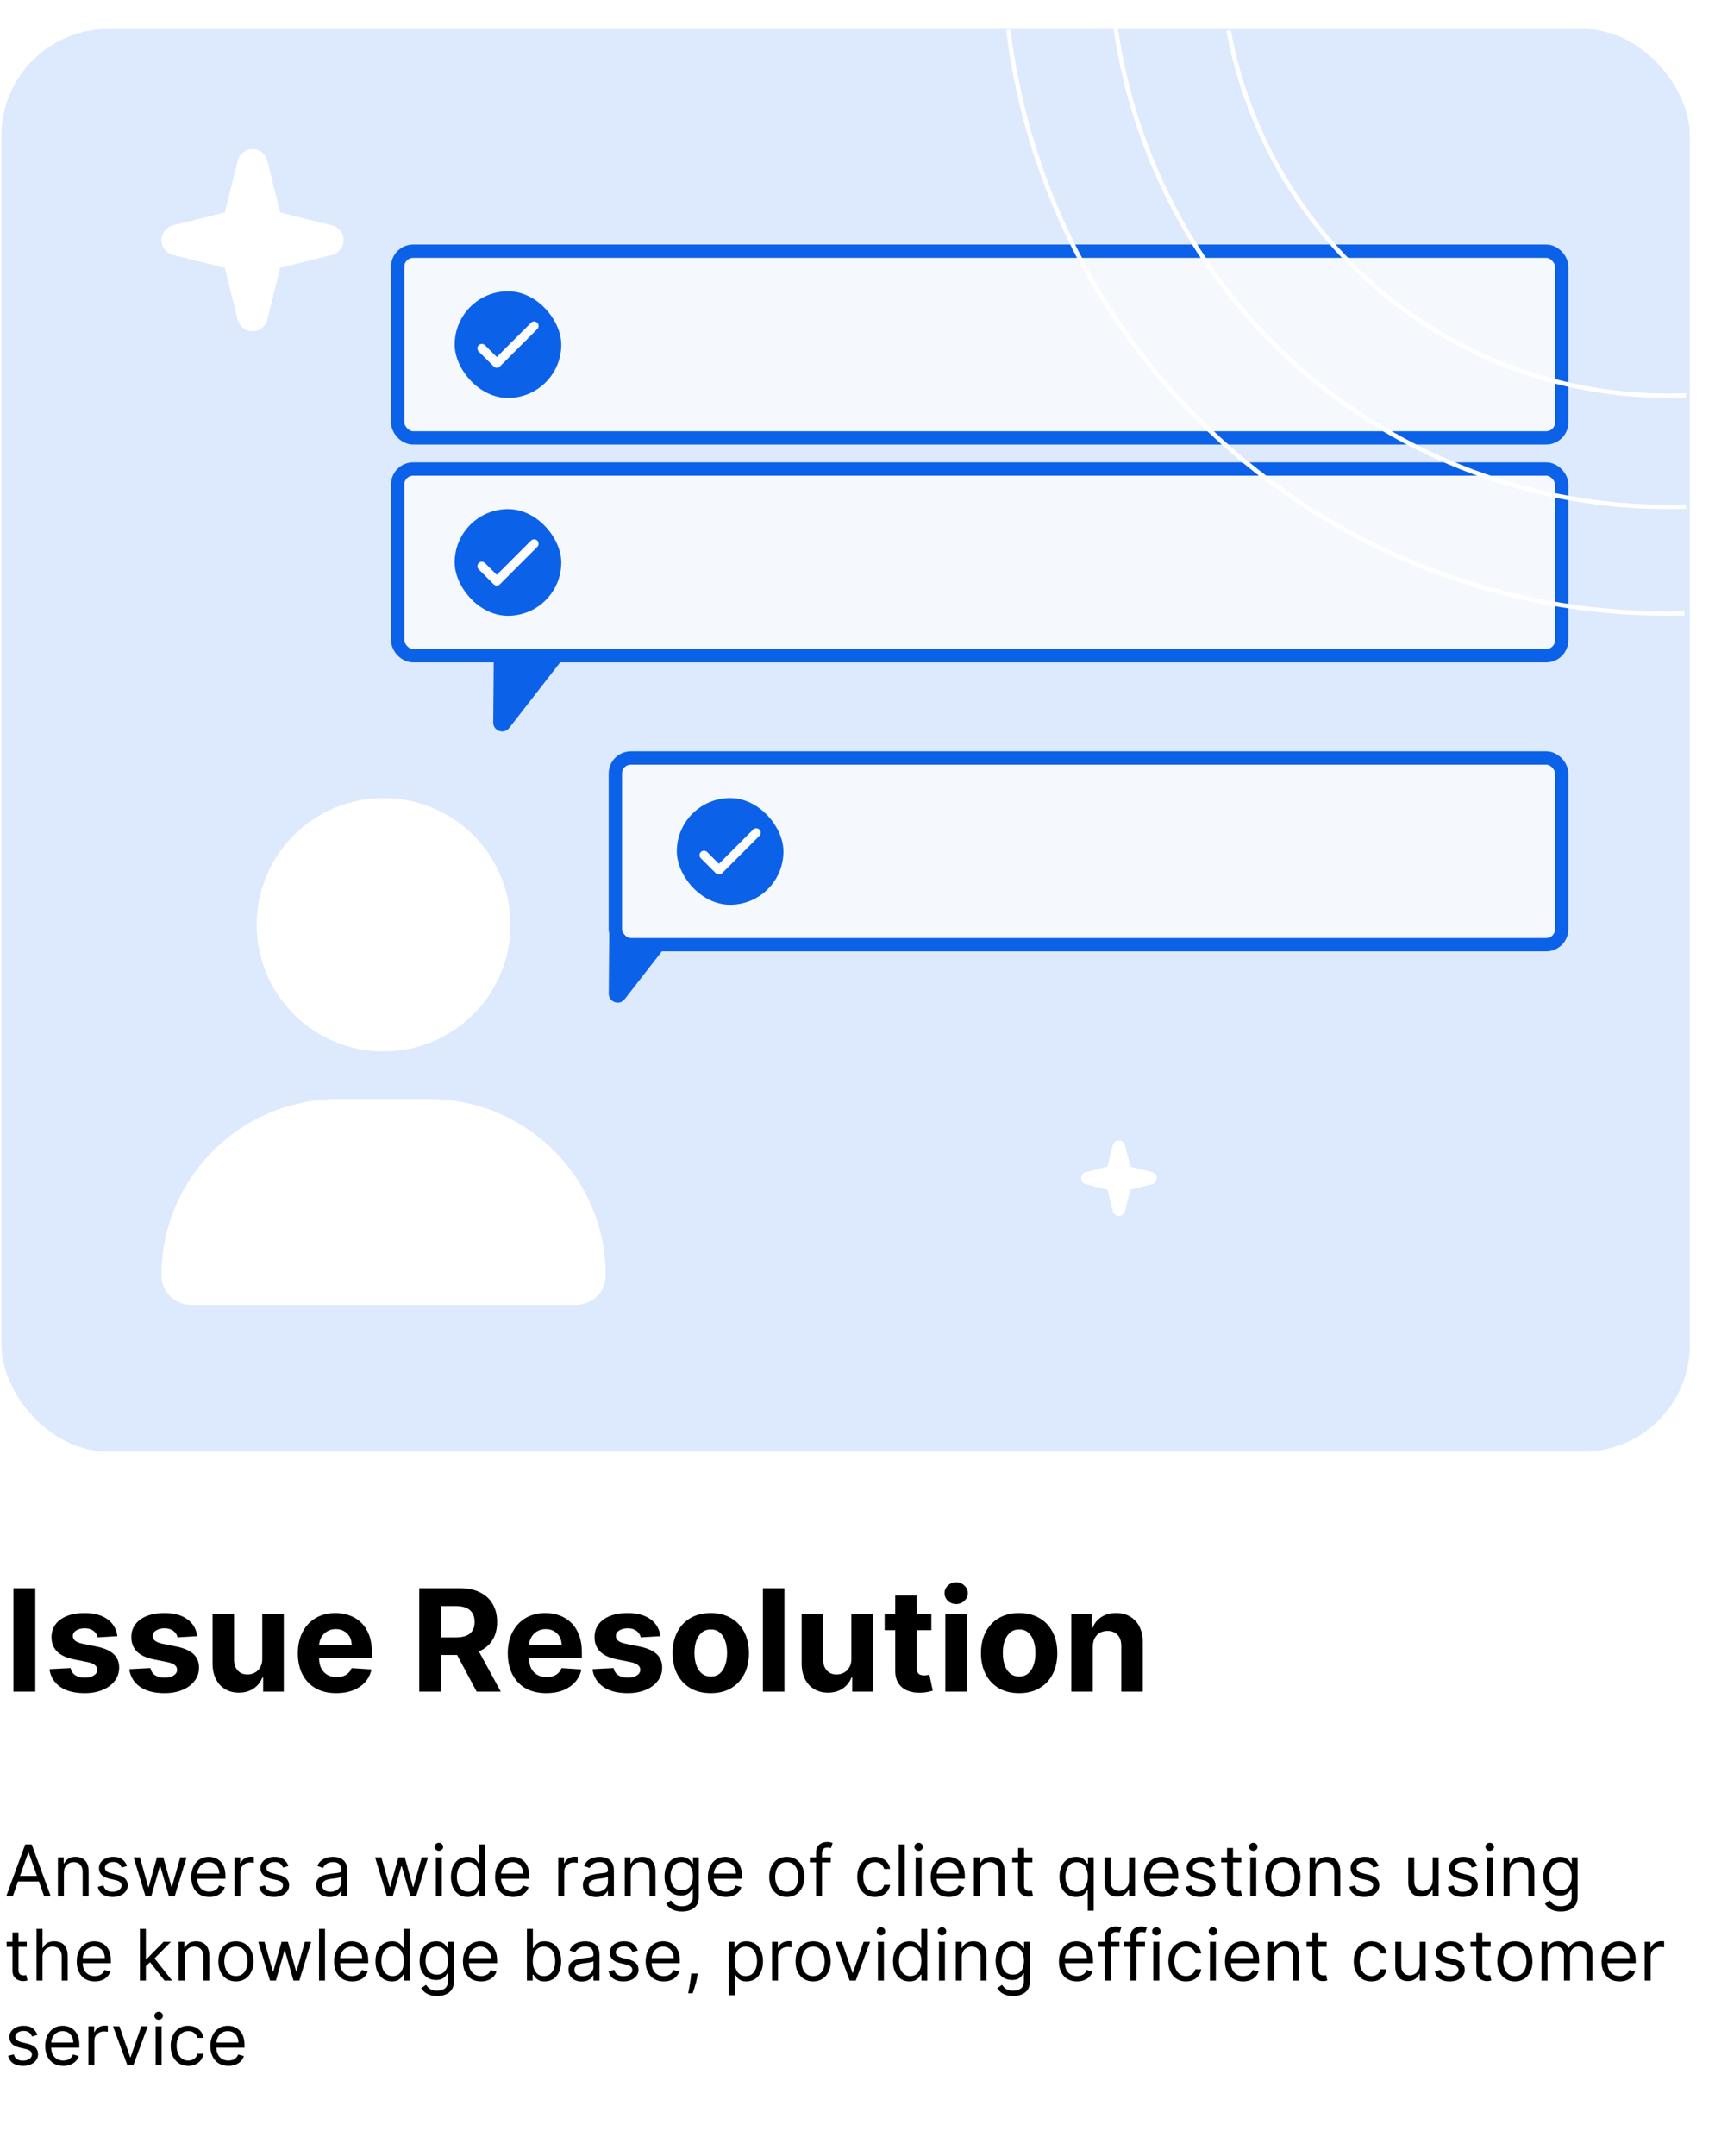
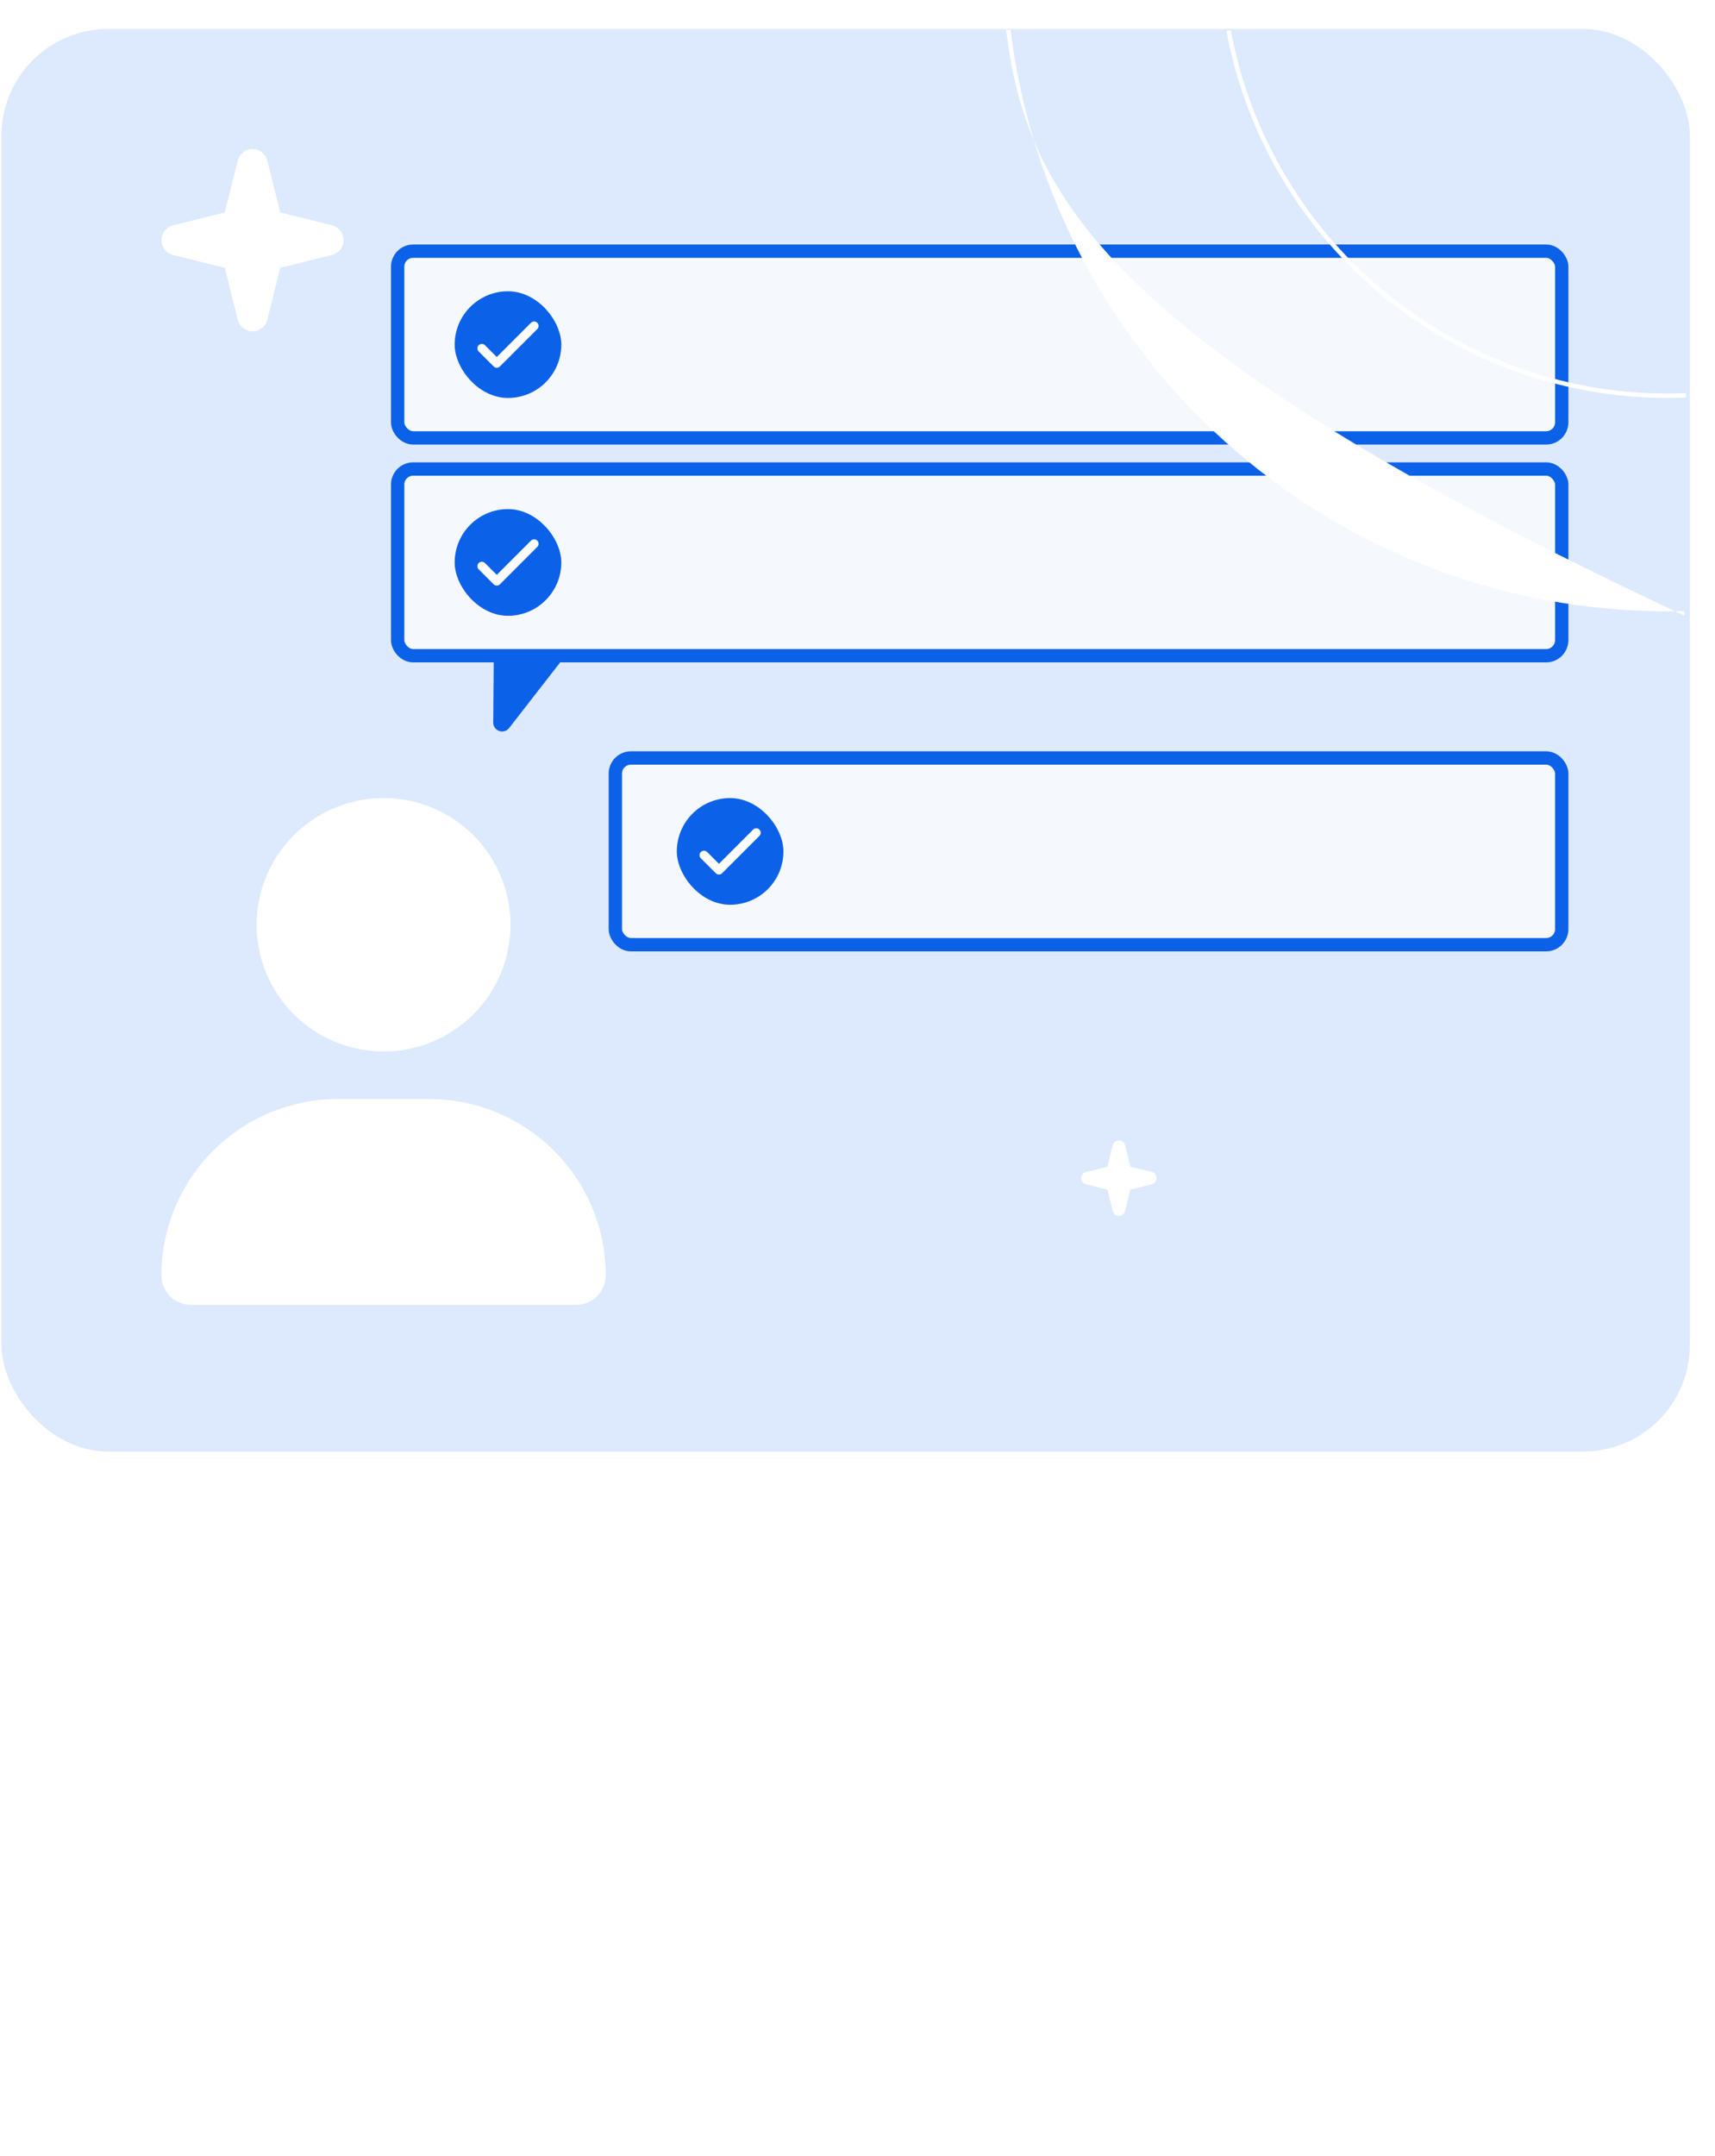
<svg xmlns="http://www.w3.org/2000/svg" width="386" height="485" viewBox="0 0 386 485" fill="none">
  <rect x="0.333" y="6.518" width="380" height="320" rx="24" fill="#DDE9FD" />
  <path d="M251.833 256.518C252.489 256.518 253.055 256.961 253.215 257.598L254.419 262.432L259.253 263.637C259.891 263.796 260.333 264.363 260.333 265.018C260.333 265.673 259.891 266.24 259.253 266.399L254.419 267.603L253.215 272.438C253.055 273.075 252.489 273.518 251.833 273.518C251.178 273.518 250.611 273.075 250.452 272.438L249.248 267.603L244.414 266.399C243.776 266.24 243.333 265.673 243.333 265.018C243.333 264.363 243.776 263.796 244.414 263.637L249.248 262.432L250.452 257.598C250.611 256.961 251.178 256.518 251.833 256.518Z" fill="white" />
  <path d="M56.833 33.518C58.414 33.518 59.78 34.586 60.165 36.123L63.069 47.782L74.728 50.687C76.266 51.071 77.333 52.438 77.333 54.018C77.333 55.598 76.266 56.965 74.728 57.349L63.069 60.253L60.165 71.913C59.78 73.45 58.414 74.518 56.833 74.518C55.253 74.518 53.886 73.45 53.502 71.913L50.598 60.253L38.939 57.349C37.401 56.965 36.333 55.598 36.333 54.018C36.333 52.438 37.401 51.071 38.939 50.687L50.598 47.782L53.502 36.123C53.886 34.586 55.253 33.518 56.833 33.518Z" fill="white" />
  <path d="M289.333 114.518C290.027 114.518 290.627 114.987 290.796 115.662L292.071 120.78L297.19 122.055C297.865 122.224 298.333 122.824 298.333 123.518C298.333 124.212 297.865 124.812 297.19 124.98L292.071 126.255L290.796 131.374C290.627 132.049 290.027 132.518 289.333 132.518C288.64 132.518 288.04 132.049 287.871 131.374L286.596 126.255L281.477 124.98C280.802 124.812 280.333 124.212 280.333 123.518C280.333 122.824 280.802 122.224 281.477 122.055L286.596 120.78L287.871 115.662C288.04 114.987 288.64 114.518 289.333 114.518Z" fill="white" />
-   <path d="M140.594 224.763C139.42 226.273 137 225.431 137.015 223.519L137.131 209.207C137.14 208.108 138.032 207.223 139.131 207.223L150.147 207.223C151.811 207.223 152.748 209.137 151.726 210.451L140.594 224.763Z" fill="#0C61E9" />
  <path fill-rule="evenodd" clip-rule="evenodd" d="M230.615 107.518C230.615 106.413 229.72 105.518 228.615 105.518H104.333C103.229 105.518 102.333 106.413 102.333 107.518V144.223C102.333 145.327 103.229 146.223 104.333 146.223H109.13C110.241 146.223 111.139 147.128 111.13 148.239L111.015 162.519C111 164.431 113.42 165.272 114.594 163.763L127.636 146.995C128.015 146.508 128.597 146.223 129.215 146.223L228.615 146.223C229.72 146.223 230.615 145.327 230.615 144.223V107.518Z" fill="#0C61E9" />
  <rect x="89.5" y="56.5" width="262" height="42" rx="3.5" fill="#F5F9FE" stroke="#0C61E9" stroke-width="3" />
  <rect x="138.5" y="170.5" width="213" height="42" rx="3.5" fill="#F5F9FE" stroke="#0C61E9" stroke-width="3" />
  <rect x="89.5" y="105.5" width="262" height="42" rx="3.5" fill="#F5F9FE" stroke="#0C61E9" stroke-width="3" />
  <path d="M57.762 208.018C57.762 200.459 60.772 193.21 66.13 187.865C71.489 182.52 78.756 179.518 86.333 179.518C93.911 179.518 101.178 182.52 106.536 187.865C111.895 193.21 114.905 200.459 114.905 208.018C114.905 215.576 111.895 222.826 106.536 228.17C101.178 233.515 93.911 236.518 86.333 236.518C78.756 236.518 71.489 233.515 66.13 228.17C60.772 222.826 57.762 215.576 57.762 208.018ZM36.333 286.905C36.333 264.973 54.146 247.205 76.132 247.205H96.534C118.521 247.205 136.333 264.973 136.333 286.905C136.333 290.556 133.365 293.518 129.704 293.518H42.963C39.302 293.518 36.333 290.556 36.333 286.905Z" fill="white" />
  <rect x="102.333" y="65.518" width="24" height="24" rx="12" fill="#0C61E9" />
  <path d="M108.45 78.358L111.812 81.72L120.217 73.315" stroke="white" stroke-width="2" stroke-linecap="round" stroke-linejoin="round" />
  <rect x="102.333" y="114.518" width="24" height="24" rx="12" fill="#0C61E9" />
  <path d="M108.45 127.358L111.812 130.72L120.217 122.315" stroke="white" stroke-width="2" stroke-linecap="round" stroke-linejoin="round" />
  <rect x="152.333" y="179.518" width="24" height="24" rx="12" fill="#0C61E9" />
  <path d="M158.45 192.358L161.812 195.72L170.217 187.315" stroke="white" stroke-width="2" stroke-linecap="round" stroke-linejoin="round" />
  <g filter="url(#filter0_f_531_1220)">
    <path fill-rule="evenodd" clip-rule="evenodd" d="M277.009 6.75C281.397 30.415 294.174 51.703 312.993 66.708C331.812 81.712 355.412 89.426 379.46 88.433L379.501 89.432C355.212 90.435 331.377 82.644 312.369 67.49C293.362 52.335 280.458 30.834 276.026 6.932L277.009 6.75Z" fill="white" />
  </g>
  <g filter="url(#filter1_f_531_1220)">
-     <path fill-rule="evenodd" clip-rule="evenodd" d="M227.439 6.637C231.942 43.391 249.969 77.151 278.006 101.338C306.043 125.525 342.082 138.406 379.098 137.47L379.124 138.47C341.859 139.412 305.578 126.445 277.353 102.095C249.127 77.746 230.98 43.759 226.447 6.759L227.439 6.637Z" fill="white" />
+     <path fill-rule="evenodd" clip-rule="evenodd" d="M227.439 6.637C231.942 43.391 249.969 77.151 278.006 101.338C306.043 125.525 342.082 138.406 379.098 137.47L379.124 138.47C249.127 77.746 230.98 43.759 226.447 6.759L227.439 6.637Z" fill="white" />
  </g>
  <g filter="url(#filter2_f_531_1220)">
-     <path fill-rule="evenodd" clip-rule="evenodd" d="M251.562 6C255.874 36.528 271.316 64.386 294.921 84.22C318.526 104.054 348.629 114.464 379.444 113.45L379.476 114.45C348.415 115.472 318.072 104.978 294.278 84.986C270.484 64.993 254.918 36.913 250.572 6.14L251.562 6Z" fill="white" />
-   </g>
-   <path d="M7.943 357.245V380.518H3.023V357.245H7.943ZM26.423 368.041L21.991 368.313C21.916 367.934 21.753 367.594 21.503 367.291C21.253 366.98 20.923 366.734 20.514 366.552C20.113 366.363 19.632 366.268 19.071 366.268C18.321 366.268 17.688 366.427 17.173 366.745C16.658 367.056 16.401 367.472 16.401 367.995C16.401 368.412 16.567 368.764 16.901 369.052C17.234 369.34 17.806 369.571 18.616 369.745L21.776 370.381C23.473 370.73 24.738 371.291 25.571 372.063C26.404 372.836 26.821 373.851 26.821 375.109C26.821 376.253 26.484 377.256 25.81 378.12C25.143 378.984 24.226 379.658 23.06 380.143C21.901 380.62 20.563 380.859 19.048 380.859C16.738 380.859 14.897 380.378 13.526 379.416C12.162 378.446 11.363 377.128 11.128 375.461L15.889 375.211C16.033 375.916 16.382 376.453 16.935 376.825C17.488 377.188 18.196 377.37 19.06 377.37C19.908 377.37 20.59 377.207 21.105 376.881C21.628 376.548 21.893 376.12 21.901 375.597C21.893 375.158 21.707 374.798 21.344 374.518C20.98 374.23 20.419 374.01 19.662 373.859L16.639 373.256C14.935 372.916 13.666 372.325 12.832 371.484C12.007 370.643 11.594 369.571 11.594 368.268C11.594 367.147 11.897 366.181 12.503 365.37C13.117 364.559 13.976 363.934 15.082 363.495C16.196 363.056 17.499 362.836 18.991 362.836C21.196 362.836 22.931 363.302 24.196 364.234C25.469 365.166 26.211 366.434 26.423 368.041ZM44.392 368.041L39.96 368.313C39.885 367.934 39.722 367.594 39.472 367.291C39.222 366.98 38.892 366.734 38.483 366.552C38.081 366.363 37.6 366.268 37.04 366.268C36.29 366.268 35.657 366.427 35.142 366.745C34.627 367.056 34.369 367.472 34.369 367.995C34.369 368.412 34.536 368.764 34.869 369.052C35.203 369.34 35.775 369.571 36.585 369.745L39.744 370.381C41.441 370.73 42.706 371.291 43.54 372.063C44.373 372.836 44.79 373.851 44.79 375.109C44.79 376.253 44.453 377.256 43.778 378.12C43.112 378.984 42.195 379.658 41.028 380.143C39.869 380.62 38.532 380.859 37.017 380.859C34.706 380.859 32.865 380.378 31.494 379.416C30.131 378.446 29.331 377.128 29.097 375.461L33.858 375.211C34.002 375.916 34.35 376.453 34.903 376.825C35.456 377.188 36.165 377.37 37.028 377.37C37.877 377.37 38.559 377.207 39.074 376.881C39.597 376.548 39.862 376.12 39.869 375.597C39.862 375.158 39.676 374.798 39.312 374.518C38.949 374.23 38.388 374.01 37.631 373.859L34.608 373.256C32.903 372.916 31.634 372.325 30.801 371.484C29.975 370.643 29.562 369.571 29.562 368.268C29.562 367.147 29.866 366.181 30.472 365.37C31.085 364.559 31.945 363.934 33.051 363.495C34.165 363.056 35.468 362.836 36.96 362.836C39.165 362.836 40.9 363.302 42.165 364.234C43.438 365.166 44.18 366.434 44.392 368.041ZM59.031 373.086V363.063H63.872V380.518H59.224V377.347H59.043C58.649 378.37 57.993 379.192 57.077 379.813C56.168 380.434 55.058 380.745 53.747 380.745C52.581 380.745 51.554 380.48 50.668 379.95C49.781 379.419 49.088 378.666 48.588 377.688C48.096 376.711 47.846 375.541 47.838 374.177V363.063H52.679V373.313C52.687 374.344 52.963 375.158 53.508 375.756C54.054 376.355 54.785 376.654 55.702 376.654C56.285 376.654 56.831 376.522 57.338 376.256C57.846 375.984 58.255 375.582 58.565 375.052C58.883 374.522 59.039 373.866 59.031 373.086ZM75.699 380.859C73.903 380.859 72.358 380.495 71.062 379.768C69.775 379.033 68.782 377.995 68.085 376.654C67.388 375.306 67.04 373.711 67.04 371.87C67.04 370.075 67.388 368.499 68.085 367.143C68.782 365.787 69.763 364.73 71.028 363.972C72.301 363.215 73.794 362.836 75.506 362.836C76.657 362.836 77.729 363.022 78.722 363.393C79.722 363.756 80.593 364.306 81.335 365.041C82.085 365.775 82.669 366.7 83.085 367.813C83.502 368.919 83.71 370.215 83.71 371.7V373.029H68.972V370.029H79.153C79.153 369.332 79.002 368.715 78.699 368.177C78.396 367.639 77.975 367.219 77.438 366.916C76.907 366.605 76.29 366.45 75.585 366.45C74.85 366.45 74.199 366.62 73.631 366.961C73.07 367.294 72.631 367.745 72.312 368.313C71.994 368.874 71.831 369.499 71.824 370.188V373.041C71.824 373.904 71.983 374.65 72.301 375.279C72.627 375.908 73.085 376.393 73.676 376.734C74.267 377.075 74.968 377.245 75.778 377.245C76.316 377.245 76.809 377.169 77.256 377.018C77.703 376.866 78.085 376.639 78.403 376.336C78.722 376.033 78.964 375.662 79.131 375.222L83.608 375.518C83.381 376.594 82.915 377.533 82.21 378.336C81.513 379.131 80.612 379.753 79.506 380.2C78.407 380.639 77.138 380.859 75.699 380.859ZM94.367 380.518V357.245H103.548C105.306 357.245 106.806 357.559 108.048 358.188C109.298 358.809 110.249 359.692 110.901 360.836C111.56 361.972 111.889 363.309 111.889 364.847C111.889 366.393 111.556 367.722 110.889 368.836C110.223 369.942 109.257 370.791 107.991 371.381C106.734 371.972 105.211 372.268 103.423 372.268H97.276V368.313H102.628C103.567 368.313 104.348 368.184 104.969 367.927C105.59 367.669 106.052 367.283 106.355 366.768C106.666 366.253 106.821 365.613 106.821 364.847C106.821 364.075 106.666 363.423 106.355 362.893C106.052 362.363 105.586 361.961 104.957 361.688C104.336 361.408 103.552 361.268 102.605 361.268H99.287V380.518H94.367ZM106.935 369.927L112.719 380.518H107.287L101.628 369.927H106.935ZM122.949 380.859C121.153 380.859 119.608 380.495 118.312 379.768C117.025 379.033 116.032 377.995 115.335 376.654C114.638 375.306 114.29 373.711 114.29 371.87C114.29 370.075 114.638 368.499 115.335 367.143C116.032 365.787 117.013 364.73 118.278 363.972C119.551 363.215 121.044 362.836 122.756 362.836C123.907 362.836 124.979 363.022 125.972 363.393C126.972 363.756 127.843 364.306 128.585 365.041C129.335 365.775 129.919 366.7 130.335 367.813C130.752 368.919 130.96 370.215 130.96 371.7V373.029H116.222V370.029H126.403C126.403 369.332 126.252 368.715 125.949 368.177C125.646 367.639 125.225 367.219 124.688 366.916C124.157 366.605 123.54 366.45 122.835 366.45C122.1 366.45 121.449 366.62 120.881 366.961C120.32 367.294 119.881 367.745 119.562 368.313C119.244 368.874 119.081 369.499 119.074 370.188V373.041C119.074 373.904 119.233 374.65 119.551 375.279C119.877 375.908 120.335 376.393 120.926 376.734C121.517 377.075 122.218 377.245 123.028 377.245C123.566 377.245 124.059 377.169 124.506 377.018C124.953 376.866 125.335 376.639 125.653 376.336C125.972 376.033 126.214 375.662 126.381 375.222L130.858 375.518C130.631 376.594 130.165 377.533 129.46 378.336C128.763 379.131 127.862 379.753 126.756 380.2C125.657 380.639 124.388 380.859 122.949 380.859ZM148.642 368.041L144.21 368.313C144.134 367.934 143.972 367.594 143.722 367.291C143.472 366.98 143.142 366.734 142.733 366.552C142.331 366.363 141.85 366.268 141.29 366.268C140.54 366.268 139.907 366.427 139.392 366.745C138.877 367.056 138.619 367.472 138.619 367.995C138.619 368.412 138.786 368.764 139.119 369.052C139.453 369.34 140.025 369.571 140.835 369.745L143.994 370.381C145.691 370.73 146.956 371.291 147.79 372.063C148.623 372.836 149.04 373.851 149.04 375.109C149.04 376.253 148.703 377.256 148.028 378.12C147.362 378.984 146.445 379.658 145.278 380.143C144.119 380.62 142.782 380.859 141.267 380.859C138.956 380.859 137.116 380.378 135.744 379.416C134.381 378.446 133.581 377.128 133.347 375.461L138.108 375.211C138.252 375.916 138.6 376.453 139.153 376.825C139.706 377.188 140.415 377.37 141.278 377.37C142.127 377.37 142.809 377.207 143.324 376.881C143.847 376.548 144.112 376.12 144.119 375.597C144.112 375.158 143.926 374.798 143.562 374.518C143.199 374.23 142.638 374.01 141.881 373.859L138.858 373.256C137.153 372.916 135.884 372.325 135.051 371.484C134.225 370.643 133.812 369.571 133.812 368.268C133.812 367.147 134.116 366.181 134.722 365.37C135.335 364.559 136.195 363.934 137.301 363.495C138.415 363.056 139.718 362.836 141.21 362.836C143.415 362.836 145.15 363.302 146.415 364.234C147.688 365.166 148.43 366.434 148.642 368.041ZM159.974 380.859C158.209 380.859 156.683 380.484 155.395 379.734C154.115 378.976 153.126 377.923 152.429 376.575C151.732 375.219 151.384 373.647 151.384 371.859C151.384 370.056 151.732 368.48 152.429 367.131C153.126 365.775 154.115 364.722 155.395 363.972C156.683 363.215 158.209 362.836 159.974 362.836C161.74 362.836 163.262 363.215 164.543 363.972C165.83 364.722 166.823 365.775 167.52 367.131C168.217 368.48 168.565 370.056 168.565 371.859C168.565 373.647 168.217 375.219 167.52 376.575C166.823 377.923 165.83 378.976 164.543 379.734C163.262 380.484 161.74 380.859 159.974 380.859ZM159.997 377.109C160.8 377.109 161.471 376.881 162.009 376.427C162.546 375.965 162.952 375.336 163.224 374.541C163.505 373.745 163.645 372.84 163.645 371.825C163.645 370.809 163.505 369.904 163.224 369.109C162.952 368.313 162.546 367.684 162.009 367.222C161.471 366.76 160.8 366.529 159.997 366.529C159.187 366.529 158.505 366.76 157.952 367.222C157.406 367.684 156.993 368.313 156.713 369.109C156.44 369.904 156.304 370.809 156.304 371.825C156.304 372.84 156.44 373.745 156.713 374.541C156.993 375.336 157.406 375.965 157.952 376.427C158.505 376.881 159.187 377.109 159.997 377.109ZM176.554 357.245V380.518H171.713V357.245H176.554ZM191.625 373.086V363.063H196.466V380.518H191.818V377.347H191.636C191.242 378.37 190.587 379.192 189.67 379.813C188.761 380.434 187.652 380.745 186.341 380.745C185.174 380.745 184.148 380.48 183.261 379.95C182.375 379.419 181.682 378.666 181.182 377.688C180.689 376.711 180.439 375.541 180.432 374.177V363.063H185.273V373.313C185.28 374.344 185.557 375.158 186.102 375.756C186.648 376.355 187.379 376.654 188.295 376.654C188.879 376.654 189.424 376.522 189.932 376.256C190.439 375.984 190.848 375.582 191.159 375.052C191.477 374.522 191.633 373.866 191.625 373.086ZM209.622 363.063V366.7H199.111V363.063H209.622ZM201.497 358.881H206.338V375.154C206.338 375.601 206.406 375.95 206.543 376.2C206.679 376.442 206.868 376.613 207.111 376.711C207.361 376.809 207.649 376.859 207.974 376.859C208.202 376.859 208.429 376.84 208.656 376.802C208.884 376.756 209.058 376.722 209.179 376.7L209.94 380.302C209.698 380.378 209.357 380.465 208.918 380.563C208.478 380.669 207.944 380.734 207.315 380.756C206.149 380.802 205.126 380.647 204.247 380.291C203.376 379.934 202.698 379.381 202.213 378.631C201.728 377.881 201.49 376.934 201.497 375.791V358.881ZM212.776 380.518V363.063H217.616V380.518H212.776ZM215.207 360.813C214.488 360.813 213.87 360.575 213.355 360.097C212.848 359.613 212.594 359.033 212.594 358.359C212.594 357.692 212.848 357.12 213.355 356.643C213.87 356.158 214.488 355.916 215.207 355.916C215.927 355.916 216.541 356.158 217.048 356.643C217.563 357.12 217.821 357.692 217.821 358.359C217.821 359.033 217.563 359.613 217.048 360.097C216.541 360.575 215.927 360.813 215.207 360.813ZM229.381 380.859C227.616 380.859 226.089 380.484 224.801 379.734C223.521 378.976 222.532 377.923 221.835 376.575C221.138 375.219 220.79 373.647 220.79 371.859C220.79 370.056 221.138 368.48 221.835 367.131C222.532 365.775 223.521 364.722 224.801 363.972C226.089 363.215 227.616 362.836 229.381 362.836C231.146 362.836 232.669 363.215 233.949 363.972C235.237 364.722 236.229 365.775 236.926 367.131C237.623 368.48 237.972 370.056 237.972 371.859C237.972 373.647 237.623 375.219 236.926 376.575C236.229 377.923 235.237 378.976 233.949 379.734C232.669 380.484 231.146 380.859 229.381 380.859ZM229.403 377.109C230.206 377.109 230.877 376.881 231.415 376.427C231.953 375.965 232.358 375.336 232.631 374.541C232.911 373.745 233.051 372.84 233.051 371.825C233.051 370.809 232.911 369.904 232.631 369.109C232.358 368.313 231.953 367.684 231.415 367.222C230.877 366.76 230.206 366.529 229.403 366.529C228.593 366.529 227.911 366.76 227.358 367.222C226.813 367.684 226.4 368.313 226.119 369.109C225.847 369.904 225.71 370.809 225.71 371.825C225.71 372.84 225.847 373.745 226.119 374.541C226.4 375.336 226.813 375.965 227.358 376.427C227.911 376.881 228.593 377.109 229.403 377.109ZM245.96 370.427V380.518H241.119V363.063H245.733V366.143H245.938C246.324 365.128 246.972 364.325 247.881 363.734C248.79 363.135 249.892 362.836 251.188 362.836C252.4 362.836 253.456 363.101 254.358 363.631C255.259 364.162 255.96 364.919 256.46 365.904C256.96 366.881 257.21 368.048 257.21 369.404V380.518H252.369V370.268C252.377 369.2 252.104 368.366 251.551 367.768C250.998 367.162 250.237 366.859 249.267 366.859C248.616 366.859 248.04 366.999 247.54 367.279C247.047 367.559 246.661 367.969 246.381 368.506C246.108 369.037 245.968 369.677 245.96 370.427Z" fill="black" />
-   <path d="M2.886 426.518H1.409L5.682 414.881H7.136L11.409 426.518H9.932L6.455 416.722H6.364L2.886 426.518ZM3.432 421.972H9.386V423.222H3.432V421.972ZM14.381 421.268V426.518H13.04V417.791H14.335V419.154H14.449C14.653 418.711 14.964 418.355 15.381 418.086C15.797 417.813 16.335 417.677 16.994 417.677C17.585 417.677 18.102 417.798 18.546 418.041C18.989 418.279 19.333 418.643 19.579 419.131C19.826 419.616 19.949 420.23 19.949 420.972V426.518H18.608V421.063C18.608 420.378 18.43 419.844 18.074 419.461C17.718 419.075 17.229 418.881 16.608 418.881C16.18 418.881 15.797 418.974 15.46 419.16C15.127 419.345 14.864 419.616 14.671 419.972C14.477 420.328 14.381 420.76 14.381 421.268ZM28.581 419.745L27.376 420.086C27.301 419.885 27.189 419.69 27.041 419.501C26.897 419.308 26.7 419.149 26.45 419.024C26.2 418.899 25.88 418.836 25.49 418.836C24.956 418.836 24.511 418.959 24.155 419.205C23.803 419.448 23.626 419.756 23.626 420.131C23.626 420.465 23.748 420.728 23.99 420.921C24.233 421.114 24.611 421.275 25.126 421.404L26.422 421.722C27.202 421.912 27.784 422.202 28.166 422.592C28.549 422.978 28.74 423.476 28.74 424.086C28.74 424.586 28.596 425.033 28.308 425.427C28.024 425.821 27.626 426.131 27.115 426.359C26.604 426.586 26.009 426.7 25.331 426.7C24.441 426.7 23.704 426.506 23.121 426.12C22.537 425.734 22.168 425.169 22.013 424.427L23.285 424.109C23.407 424.578 23.636 424.931 23.973 425.166C24.314 425.4 24.759 425.518 25.308 425.518C25.933 425.518 26.43 425.385 26.797 425.12C27.168 424.851 27.354 424.529 27.354 424.154C27.354 423.851 27.248 423.597 27.035 423.393C26.823 423.184 26.498 423.029 26.058 422.927L24.604 422.586C23.805 422.397 23.217 422.103 22.842 421.705C22.471 421.304 22.285 420.802 22.285 420.2C22.285 419.707 22.424 419.272 22.7 418.893C22.981 418.514 23.361 418.217 23.842 418.001C24.327 417.785 24.876 417.677 25.49 417.677C26.354 417.677 27.032 417.866 27.524 418.245C28.02 418.624 28.373 419.124 28.581 419.745ZM32.736 426.518L30.077 417.791H31.486L33.372 424.472H33.463L35.327 417.791H36.758L38.599 424.45H38.69L40.577 417.791H41.986L39.327 426.518H38.008L36.099 419.813H35.963L34.054 426.518H32.736ZM47.121 426.7C46.28 426.7 45.554 426.514 44.945 426.143C44.339 425.768 43.871 425.245 43.541 424.575C43.215 423.9 43.053 423.116 43.053 422.222C43.053 421.328 43.215 420.541 43.541 419.859C43.871 419.173 44.329 418.639 44.916 418.256C45.507 417.87 46.197 417.677 46.984 417.677C47.439 417.677 47.888 417.753 48.331 417.904C48.774 418.056 49.178 418.302 49.541 418.643C49.905 418.98 50.195 419.427 50.41 419.984C50.626 420.541 50.734 421.226 50.734 422.041V422.609H44.007V421.45H49.371C49.371 420.957 49.272 420.518 49.075 420.131C48.882 419.745 48.606 419.44 48.246 419.217C47.89 418.993 47.469 418.881 46.984 418.881C46.45 418.881 45.988 419.014 45.598 419.279C45.212 419.541 44.914 419.881 44.706 420.302C44.498 420.722 44.394 421.173 44.394 421.654V422.427C44.394 423.086 44.507 423.645 44.734 424.103C44.965 424.558 45.285 424.904 45.695 425.143C46.104 425.378 46.579 425.495 47.121 425.495C47.473 425.495 47.791 425.446 48.075 425.347C48.363 425.245 48.611 425.094 48.82 424.893C49.028 424.688 49.189 424.434 49.303 424.131L50.598 424.495C50.462 424.934 50.233 425.321 49.91 425.654C49.589 425.984 49.191 426.241 48.717 426.427C48.244 426.609 47.712 426.7 47.121 426.7ZM52.774 426.518V417.791H54.07V419.109H54.16C54.32 418.677 54.608 418.327 55.024 418.058C55.441 417.789 55.91 417.654 56.433 417.654C56.532 417.654 56.655 417.656 56.803 417.66C56.95 417.664 57.062 417.669 57.138 417.677V419.041C57.092 419.029 56.988 419.012 56.825 418.989C56.666 418.963 56.498 418.95 56.32 418.95C55.895 418.95 55.517 419.039 55.183 419.217C54.854 419.391 54.592 419.633 54.399 419.944C54.21 420.251 54.115 420.601 54.115 420.995V426.518H52.774ZM64.909 419.745L63.705 420.086C63.629 419.885 63.517 419.69 63.369 419.501C63.225 419.308 63.028 419.149 62.778 419.024C62.528 418.899 62.208 418.836 61.818 418.836C61.284 418.836 60.839 418.959 60.483 419.205C60.131 419.448 59.955 419.756 59.955 420.131C59.955 420.465 60.076 420.728 60.318 420.921C60.561 421.114 60.939 421.275 61.455 421.404L62.75 421.722C63.53 421.912 64.112 422.202 64.494 422.592C64.877 422.978 65.068 423.476 65.068 424.086C65.068 424.586 64.924 425.033 64.636 425.427C64.352 425.821 63.955 426.131 63.443 426.359C62.932 426.586 62.337 426.7 61.659 426.7C60.769 426.7 60.032 426.506 59.449 426.12C58.865 425.734 58.496 425.169 58.341 424.427L59.614 424.109C59.735 424.578 59.964 424.931 60.301 425.166C60.642 425.4 61.087 425.518 61.636 425.518C62.261 425.518 62.758 425.385 63.125 425.12C63.496 424.851 63.682 424.529 63.682 424.154C63.682 423.851 63.576 423.597 63.364 423.393C63.151 423.184 62.826 423.029 62.386 422.927L60.932 422.586C60.133 422.397 59.545 422.103 59.17 421.705C58.799 421.304 58.614 420.802 58.614 420.2C58.614 419.707 58.752 419.272 59.028 418.893C59.309 418.514 59.689 418.217 60.17 418.001C60.655 417.785 61.205 417.677 61.818 417.677C62.682 417.677 63.36 417.866 63.852 418.245C64.349 418.624 64.701 419.124 64.909 419.745ZM74.155 426.722C73.602 426.722 73.1 426.618 72.649 426.41C72.198 426.198 71.84 425.893 71.575 425.495C71.31 425.094 71.178 424.609 71.178 424.041C71.178 423.541 71.276 423.135 71.473 422.825C71.67 422.51 71.933 422.264 72.263 422.086C72.592 421.908 72.956 421.775 73.354 421.688C73.755 421.597 74.159 421.525 74.564 421.472C75.094 421.404 75.524 421.353 75.854 421.319C76.187 421.281 76.43 421.219 76.581 421.131C76.736 421.044 76.814 420.893 76.814 420.677V420.631C76.814 420.071 76.66 419.635 76.354 419.325C76.051 419.014 75.59 418.859 74.973 418.859C74.333 418.859 73.831 418.999 73.467 419.279C73.104 419.559 72.848 419.859 72.7 420.177L71.428 419.722C71.655 419.192 71.958 418.779 72.337 418.484C72.719 418.184 73.136 417.976 73.587 417.859C74.041 417.738 74.488 417.677 74.928 417.677C75.208 417.677 75.53 417.711 75.894 417.779C76.261 417.844 76.615 417.978 76.956 418.183C77.301 418.387 77.587 418.696 77.814 419.109C78.041 419.522 78.155 420.075 78.155 420.768V426.518H76.814V425.336H76.746C76.655 425.525 76.503 425.728 76.291 425.944C76.079 426.16 75.797 426.344 75.445 426.495C75.092 426.647 74.662 426.722 74.155 426.722ZM74.359 425.518C74.89 425.518 75.337 425.414 75.7 425.205C76.068 424.997 76.344 424.728 76.53 424.399C76.719 424.069 76.814 423.722 76.814 423.359V422.131C76.757 422.2 76.632 422.262 76.439 422.319C76.249 422.372 76.03 422.419 75.78 422.461C75.534 422.499 75.293 422.533 75.058 422.563C74.827 422.59 74.64 422.613 74.496 422.631C74.147 422.677 73.822 422.751 73.519 422.853C73.219 422.952 72.977 423.101 72.791 423.302C72.609 423.499 72.519 423.768 72.519 424.109C72.519 424.575 72.691 424.927 73.035 425.166C73.384 425.4 73.825 425.518 74.359 425.518ZM87.079 426.518L84.421 417.791H85.829L87.716 424.472H87.807L89.671 417.791H91.102L92.943 424.45H93.034L94.921 417.791H96.329L93.671 426.518H92.352L90.443 419.813H90.307L88.398 426.518H87.079ZM98.102 426.518V417.791H99.443V426.518H98.102ZM98.784 416.336C98.523 416.336 98.297 416.247 98.108 416.069C97.922 415.891 97.829 415.677 97.829 415.427C97.829 415.177 97.922 414.963 98.108 414.785C98.297 414.607 98.523 414.518 98.784 414.518C99.046 414.518 99.269 414.607 99.454 414.785C99.644 414.963 99.739 415.177 99.739 415.427C99.739 415.677 99.644 415.891 99.454 416.069C99.269 416.247 99.046 416.336 98.784 416.336ZM105.195 426.7C104.467 426.7 103.825 426.516 103.268 426.149C102.712 425.777 102.276 425.255 101.962 424.58C101.647 423.902 101.49 423.101 101.49 422.177C101.49 421.26 101.647 420.465 101.962 419.791C102.276 419.116 102.714 418.595 103.274 418.228C103.835 417.861 104.482 417.677 105.217 417.677C105.786 417.677 106.234 417.772 106.564 417.961C106.897 418.147 107.151 418.359 107.325 418.597C107.503 418.832 107.642 419.025 107.74 419.177H107.854V414.881H109.195V426.518H107.899V425.177H107.74C107.642 425.336 107.501 425.537 107.32 425.779C107.138 426.018 106.878 426.232 106.541 426.421C106.204 426.607 105.755 426.7 105.195 426.7ZM105.376 425.495C105.914 425.495 106.369 425.355 106.74 425.075C107.111 424.791 107.393 424.399 107.587 423.899C107.78 423.395 107.876 422.813 107.876 422.154C107.876 421.503 107.782 420.933 107.592 420.444C107.403 419.952 107.123 419.569 106.751 419.296C106.38 419.02 105.922 418.881 105.376 418.881C104.808 418.881 104.335 419.027 103.956 419.319C103.581 419.607 103.299 419.999 103.109 420.495C102.924 420.988 102.831 421.541 102.831 422.154C102.831 422.775 102.926 423.34 103.115 423.847C103.308 424.351 103.592 424.753 103.967 425.052C104.346 425.347 104.816 425.495 105.376 425.495ZM115.496 426.7C114.655 426.7 113.929 426.514 113.32 426.143C112.714 425.768 112.246 425.245 111.916 424.575C111.59 423.9 111.428 423.116 111.428 422.222C111.428 421.328 111.59 420.541 111.916 419.859C112.246 419.173 112.704 418.639 113.291 418.256C113.882 417.87 114.571 417.677 115.359 417.677C115.814 417.677 116.263 417.753 116.706 417.904C117.149 418.056 117.553 418.302 117.916 418.643C118.28 418.98 118.57 419.427 118.786 419.984C119.001 420.541 119.109 421.226 119.109 422.041V422.609H112.382V421.45H117.746C117.746 420.957 117.647 420.518 117.45 420.131C117.257 419.745 116.981 419.44 116.621 419.217C116.265 418.993 115.844 418.881 115.359 418.881C114.825 418.881 114.363 419.014 113.973 419.279C113.587 419.541 113.289 419.881 113.081 420.302C112.873 420.722 112.768 421.173 112.768 421.654V422.427C112.768 423.086 112.882 423.645 113.109 424.103C113.34 424.558 113.661 424.904 114.07 425.143C114.479 425.378 114.954 425.495 115.496 425.495C115.848 425.495 116.166 425.446 116.45 425.347C116.738 425.245 116.986 425.094 117.195 424.893C117.403 424.688 117.564 424.434 117.678 424.131L118.973 424.495C118.837 424.934 118.607 425.321 118.286 425.654C117.964 425.984 117.566 426.241 117.092 426.427C116.619 426.609 116.087 426.7 115.496 426.7ZM125.649 426.518V417.791H126.945V419.109H127.036C127.195 418.677 127.482 418.327 127.899 418.058C128.316 417.789 128.786 417.654 129.308 417.654C129.407 417.654 129.53 417.656 129.678 417.66C129.825 417.664 129.937 417.669 130.013 417.677V419.041C129.967 419.029 129.863 419.012 129.7 418.989C129.541 418.963 129.373 418.95 129.195 418.95C128.77 418.95 128.392 419.039 128.058 419.217C127.729 419.391 127.467 419.633 127.274 419.944C127.085 420.251 126.99 420.601 126.99 420.995V426.518H125.649ZM134.17 426.722C133.617 426.722 133.116 426.618 132.665 426.41C132.214 426.198 131.856 425.893 131.591 425.495C131.326 425.094 131.193 424.609 131.193 424.041C131.193 423.541 131.292 423.135 131.489 422.825C131.686 422.51 131.949 422.264 132.278 422.086C132.608 421.908 132.972 421.775 133.369 421.688C133.771 421.597 134.174 421.525 134.58 421.472C135.11 421.404 135.54 421.353 135.869 421.319C136.203 421.281 136.445 421.219 136.597 421.131C136.752 421.044 136.83 420.893 136.83 420.677V420.631C136.83 420.071 136.676 419.635 136.369 419.325C136.066 419.014 135.606 418.859 134.989 418.859C134.348 418.859 133.847 418.999 133.483 419.279C133.119 419.559 132.864 419.859 132.716 420.177L131.443 419.722C131.67 419.192 131.973 418.779 132.352 418.484C132.735 418.184 133.152 417.976 133.602 417.859C134.057 417.738 134.504 417.677 134.943 417.677C135.223 417.677 135.545 417.711 135.909 417.779C136.277 417.844 136.631 417.978 136.972 418.183C137.316 418.387 137.602 418.696 137.83 419.109C138.057 419.522 138.17 420.075 138.17 420.768V426.518H136.83V425.336H136.761C136.67 425.525 136.519 425.728 136.307 425.944C136.095 426.16 135.813 426.344 135.46 426.495C135.108 426.647 134.678 426.722 134.17 426.722ZM134.375 425.518C134.905 425.518 135.352 425.414 135.716 425.205C136.083 424.997 136.36 424.728 136.545 424.399C136.735 424.069 136.83 423.722 136.83 423.359V422.131C136.773 422.2 136.648 422.262 136.455 422.319C136.265 422.372 136.045 422.419 135.795 422.461C135.549 422.499 135.309 422.533 135.074 422.563C134.843 422.59 134.655 422.613 134.511 422.631C134.163 422.677 133.837 422.751 133.534 422.853C133.235 422.952 132.992 423.101 132.807 423.302C132.625 423.499 132.534 423.768 132.534 424.109C132.534 424.575 132.706 424.927 133.051 425.166C133.4 425.4 133.841 425.518 134.375 425.518ZM141.959 421.268V426.518H140.618V417.791H141.913V419.154H142.027C142.232 418.711 142.542 418.355 142.959 418.086C143.375 417.813 143.913 417.677 144.572 417.677C145.163 417.677 145.68 417.798 146.124 418.041C146.567 418.279 146.911 418.643 147.158 419.131C147.404 419.616 147.527 420.23 147.527 420.972V426.518H146.186V421.063C146.186 420.378 146.008 419.844 145.652 419.461C145.296 419.075 144.807 418.881 144.186 418.881C143.758 418.881 143.375 418.974 143.038 419.16C142.705 419.345 142.442 419.616 142.249 419.972C142.055 420.328 141.959 420.76 141.959 421.268ZM153.5 429.972C152.852 429.972 152.295 429.889 151.83 429.722C151.364 429.559 150.975 429.344 150.665 429.075C150.358 428.809 150.114 428.525 149.932 428.222L151 427.472C151.121 427.631 151.275 427.813 151.46 428.018C151.646 428.226 151.9 428.406 152.222 428.558C152.547 428.713 152.973 428.791 153.5 428.791C154.205 428.791 154.786 428.62 155.244 428.279C155.703 427.938 155.932 427.404 155.932 426.677V424.904H155.818C155.72 425.063 155.58 425.26 155.398 425.495C155.22 425.726 154.962 425.933 154.625 426.114C154.292 426.292 153.841 426.381 153.273 426.381C152.568 426.381 151.936 426.215 151.375 425.881C150.818 425.548 150.377 425.063 150.051 424.427C149.729 423.791 149.568 423.018 149.568 422.109C149.568 421.215 149.725 420.436 150.04 419.774C150.354 419.107 150.792 418.592 151.352 418.228C151.913 417.861 152.561 417.677 153.295 417.677C153.864 417.677 154.314 417.772 154.648 417.961C154.985 418.147 155.242 418.359 155.42 418.597C155.602 418.832 155.742 419.025 155.841 419.177H155.977V417.791H157.273V426.768C157.273 427.518 157.102 428.128 156.761 428.597C156.424 429.071 155.97 429.417 155.398 429.637C154.83 429.861 154.197 429.972 153.5 429.972ZM153.455 425.177C153.992 425.177 154.447 425.054 154.818 424.808C155.189 424.561 155.472 424.207 155.665 423.745C155.858 423.283 155.955 422.73 155.955 422.086C155.955 421.457 155.86 420.902 155.67 420.421C155.481 419.94 155.201 419.563 154.83 419.291C154.458 419.018 154 418.881 153.455 418.881C152.886 418.881 152.413 419.025 152.034 419.313C151.659 419.601 151.377 419.988 151.188 420.472C151.002 420.957 150.909 421.495 150.909 422.086C150.909 422.692 151.004 423.228 151.193 423.694C151.386 424.156 151.67 424.52 152.045 424.785C152.424 425.046 152.894 425.177 153.455 425.177ZM163.386 426.7C162.545 426.7 161.82 426.514 161.21 426.143C160.604 425.768 160.136 425.245 159.807 424.575C159.481 423.9 159.318 423.116 159.318 422.222C159.318 421.328 159.481 420.541 159.807 419.859C160.136 419.173 160.595 418.639 161.182 418.256C161.773 417.87 162.462 417.677 163.25 417.677C163.705 417.677 164.153 417.753 164.597 417.904C165.04 418.056 165.443 418.302 165.807 418.643C166.17 418.98 166.46 419.427 166.676 419.984C166.892 420.541 167 421.226 167 422.041V422.609H160.273V421.45H165.636C165.636 420.957 165.538 420.518 165.341 420.131C165.148 419.745 164.871 419.44 164.511 419.217C164.155 418.993 163.735 418.881 163.25 418.881C162.716 418.881 162.254 419.014 161.864 419.279C161.477 419.541 161.18 419.881 160.972 420.302C160.763 420.722 160.659 421.173 160.659 421.654V422.427C160.659 423.086 160.773 423.645 161 424.103C161.231 424.558 161.551 424.904 161.96 425.143C162.369 425.378 162.845 425.495 163.386 425.495C163.739 425.495 164.057 425.446 164.341 425.347C164.629 425.245 164.877 425.094 165.085 424.893C165.294 424.688 165.455 424.434 165.568 424.131L166.864 424.495C166.727 424.934 166.498 425.321 166.176 425.654C165.854 425.984 165.456 426.241 164.983 426.427C164.509 426.609 163.977 426.7 163.386 426.7ZM177.085 426.7C176.297 426.7 175.606 426.512 175.011 426.137C174.42 425.762 173.958 425.238 173.625 424.563C173.295 423.889 173.131 423.101 173.131 422.2C173.131 421.291 173.295 420.497 173.625 419.819C173.958 419.141 174.42 418.614 175.011 418.239C175.606 417.864 176.297 417.677 177.085 417.677C177.873 417.677 178.563 417.864 179.153 418.239C179.748 418.614 180.21 419.141 180.54 419.819C180.873 420.497 181.04 421.291 181.04 422.2C181.04 423.101 180.873 423.889 180.54 424.563C180.21 425.238 179.748 425.762 179.153 426.137C178.563 426.512 177.873 426.7 177.085 426.7ZM177.085 425.495C177.684 425.495 178.176 425.342 178.562 425.035C178.949 424.728 179.235 424.325 179.42 423.825C179.606 423.325 179.699 422.783 179.699 422.2C179.699 421.616 179.606 421.073 179.42 420.569C179.235 420.065 178.949 419.658 178.562 419.347C178.176 419.037 177.684 418.881 177.085 418.881C176.487 418.881 175.994 419.037 175.608 419.347C175.222 419.658 174.936 420.065 174.75 420.569C174.564 421.073 174.472 421.616 174.472 422.2C174.472 422.783 174.564 423.325 174.75 423.825C174.936 424.325 175.222 424.728 175.608 425.035C175.994 425.342 176.487 425.495 177.085 425.495ZM186.973 417.791V418.927H182.268V417.791H186.973ZM183.678 426.518V416.586C183.678 416.086 183.795 415.669 184.03 415.336C184.265 415.003 184.57 414.753 184.945 414.586C185.32 414.419 185.715 414.336 186.132 414.336C186.462 414.336 186.731 414.363 186.939 414.416C187.147 414.469 187.303 414.518 187.405 414.563L187.018 415.722C186.95 415.7 186.856 415.671 186.734 415.637C186.617 415.603 186.462 415.586 186.268 415.586C185.825 415.586 185.505 415.698 185.308 415.921C185.115 416.145 185.018 416.472 185.018 416.904V426.518H183.678ZM196.898 426.7C196.08 426.7 195.375 426.506 194.784 426.12C194.193 425.734 193.739 425.202 193.42 424.524C193.102 423.845 192.943 423.071 192.943 422.2C192.943 421.313 193.106 420.531 193.432 419.853C193.761 419.171 194.22 418.639 194.807 418.256C195.398 417.87 196.087 417.677 196.875 417.677C197.489 417.677 198.042 417.791 198.534 418.018C199.027 418.245 199.43 418.563 199.744 418.972C200.059 419.381 200.254 419.859 200.33 420.404H198.989C198.886 420.006 198.659 419.654 198.307 419.347C197.958 419.037 197.489 418.881 196.898 418.881C196.375 418.881 195.917 419.018 195.523 419.291C195.133 419.559 194.828 419.94 194.608 420.433C194.392 420.921 194.284 421.495 194.284 422.154C194.284 422.828 194.39 423.416 194.602 423.916C194.818 424.416 195.121 424.804 195.511 425.08C195.905 425.357 196.367 425.495 196.898 425.495C197.246 425.495 197.562 425.434 197.847 425.313C198.131 425.192 198.371 425.018 198.568 424.791C198.765 424.563 198.905 424.291 198.989 423.972H200.33C200.254 424.488 200.066 424.952 199.767 425.364C199.472 425.774 199.08 426.099 198.591 426.342C198.106 426.58 197.542 426.7 196.898 426.7ZM203.631 414.881V426.518H202.29V414.881H203.631ZM206.087 426.518V417.791H207.428V426.518H206.087ZM206.768 416.336C206.507 416.336 206.282 416.247 206.092 416.069C205.907 415.891 205.814 415.677 205.814 415.427C205.814 415.177 205.907 414.963 206.092 414.785C206.282 414.607 206.507 414.518 206.768 414.518C207.03 414.518 207.253 414.607 207.439 414.785C207.628 414.963 207.723 415.177 207.723 415.427C207.723 415.677 207.628 415.891 207.439 416.069C207.253 416.247 207.03 416.336 206.768 416.336ZM213.543 426.7C212.702 426.7 211.976 426.514 211.366 426.143C210.76 425.768 210.293 425.245 209.963 424.575C209.637 423.9 209.474 423.116 209.474 422.222C209.474 421.328 209.637 420.541 209.963 419.859C210.293 419.173 210.751 418.639 211.338 418.256C211.929 417.87 212.618 417.677 213.406 417.677C213.861 417.677 214.31 417.753 214.753 417.904C215.196 418.056 215.599 418.302 215.963 418.643C216.327 418.98 216.616 419.427 216.832 419.984C217.048 420.541 217.156 421.226 217.156 422.041V422.609H210.429V421.45H215.793C215.793 420.957 215.694 420.518 215.497 420.131C215.304 419.745 215.027 419.44 214.668 419.217C214.312 418.993 213.891 418.881 213.406 418.881C212.872 418.881 212.41 419.014 212.02 419.279C211.634 419.541 211.336 419.881 211.128 420.302C210.92 420.722 210.815 421.173 210.815 421.654V422.427C210.815 423.086 210.929 423.645 211.156 424.103C211.387 424.558 211.707 424.904 212.116 425.143C212.526 425.378 213.001 425.495 213.543 425.495C213.895 425.495 214.213 425.446 214.497 425.347C214.785 425.245 215.033 425.094 215.241 424.893C215.45 424.688 215.611 424.434 215.724 424.131L217.02 424.495C216.884 424.934 216.654 425.321 216.332 425.654C216.01 425.984 215.613 426.241 215.139 426.427C214.666 426.609 214.134 426.7 213.543 426.7ZM220.537 421.268V426.518H219.196V417.791H220.491V419.154H220.605C220.81 418.711 221.12 418.355 221.537 418.086C221.954 417.813 222.491 417.677 223.151 417.677C223.741 417.677 224.259 417.798 224.702 418.041C225.145 418.279 225.49 418.643 225.736 419.131C225.982 419.616 226.105 420.23 226.105 420.972V426.518H224.764V421.063C224.764 420.378 224.586 419.844 224.23 419.461C223.874 419.075 223.385 418.881 222.764 418.881C222.336 418.881 221.954 418.974 221.616 419.16C221.283 419.345 221.02 419.616 220.827 419.972C220.634 420.328 220.537 420.76 220.537 421.268ZM232.351 417.791V418.927H227.828V417.791H232.351ZM229.146 415.7H230.487V424.018C230.487 424.397 230.542 424.681 230.652 424.87C230.766 425.056 230.91 425.181 231.084 425.245C231.262 425.306 231.449 425.336 231.646 425.336C231.794 425.336 231.915 425.328 232.01 425.313C232.105 425.294 232.18 425.279 232.237 425.268L232.51 426.472C232.419 426.506 232.292 426.541 232.129 426.575C231.966 426.613 231.76 426.631 231.51 426.631C231.131 426.631 230.76 426.55 230.396 426.387C230.036 426.224 229.737 425.976 229.499 425.643C229.264 425.309 229.146 424.889 229.146 424.381V415.7ZM244.822 429.791V425.177H244.709C244.61 425.336 244.47 425.537 244.288 425.779C244.107 426.018 243.847 426.232 243.51 426.421C243.173 426.607 242.724 426.7 242.163 426.7C241.436 426.7 240.794 426.516 240.237 426.149C239.68 425.777 239.245 425.255 238.93 424.58C238.616 423.902 238.459 423.101 238.459 422.177C238.459 421.26 238.616 420.465 238.93 419.791C239.245 419.116 239.682 418.595 240.243 418.228C240.804 417.861 241.451 417.677 242.186 417.677C242.754 417.677 243.203 417.772 243.533 417.961C243.866 418.147 244.12 418.359 244.294 418.597C244.472 418.832 244.61 419.025 244.709 419.177H244.868V417.791H246.163V429.791H244.822ZM242.345 425.495C242.883 425.495 243.338 425.355 243.709 425.075C244.08 424.791 244.362 424.399 244.555 423.899C244.749 423.395 244.845 422.813 244.845 422.154C244.845 421.503 244.75 420.933 244.561 420.444C244.372 419.952 244.091 419.569 243.72 419.296C243.349 419.02 242.891 418.881 242.345 418.881C241.777 418.881 241.304 419.027 240.925 419.319C240.55 419.607 240.268 419.999 240.078 420.495C239.893 420.988 239.8 421.541 239.8 422.154C239.8 422.775 239.894 423.34 240.084 423.847C240.277 424.351 240.561 424.753 240.936 425.052C241.315 425.347 241.785 425.495 242.345 425.495ZM254.118 422.95V417.791H255.459V426.518H254.118V425.041H254.027C253.822 425.484 253.504 425.861 253.072 426.171C252.641 426.478 252.095 426.631 251.436 426.631C250.891 426.631 250.406 426.512 249.982 426.274C249.557 426.031 249.224 425.667 248.982 425.183C248.739 424.694 248.618 424.078 248.618 423.336V417.791H249.959V423.245C249.959 423.881 250.137 424.389 250.493 424.768C250.853 425.147 251.311 425.336 251.868 425.336C252.201 425.336 252.54 425.251 252.885 425.08C253.233 424.91 253.525 424.649 253.76 424.296C253.999 423.944 254.118 423.495 254.118 422.95ZM261.574 426.7C260.733 426.7 260.008 426.514 259.398 426.143C258.792 425.768 258.324 425.245 257.994 424.575C257.669 423.9 257.506 423.116 257.506 422.222C257.506 421.328 257.669 420.541 257.994 419.859C258.324 419.173 258.782 418.639 259.369 418.256C259.96 417.87 260.65 417.677 261.438 417.677C261.892 417.677 262.341 417.753 262.784 417.904C263.227 418.056 263.631 418.302 263.994 418.643C264.358 418.98 264.648 419.427 264.864 419.984C265.08 420.541 265.188 421.226 265.188 422.041V422.609H258.46V421.45H263.824C263.824 420.957 263.725 420.518 263.528 420.131C263.335 419.745 263.059 419.44 262.699 419.217C262.343 418.993 261.922 418.881 261.438 418.881C260.903 418.881 260.441 419.014 260.051 419.279C259.665 419.541 259.367 419.881 259.159 420.302C258.951 420.722 258.847 421.173 258.847 421.654V422.427C258.847 423.086 258.96 423.645 259.188 424.103C259.419 424.558 259.739 424.904 260.148 425.143C260.557 425.378 261.032 425.495 261.574 425.495C261.926 425.495 262.244 425.446 262.528 425.347C262.816 425.245 263.064 425.094 263.273 424.893C263.481 424.688 263.642 424.434 263.756 424.131L265.051 424.495C264.915 424.934 264.686 425.321 264.364 425.654C264.042 425.984 263.644 426.241 263.17 426.427C262.697 426.609 262.165 426.7 261.574 426.7ZM273.409 419.745L272.205 420.086C272.129 419.885 272.017 419.69 271.869 419.501C271.725 419.308 271.528 419.149 271.278 419.024C271.028 418.899 270.708 418.836 270.318 418.836C269.784 418.836 269.339 418.959 268.983 419.205C268.631 419.448 268.455 419.756 268.455 420.131C268.455 420.465 268.576 420.728 268.818 420.921C269.061 421.114 269.439 421.275 269.955 421.404L271.25 421.722C272.03 421.912 272.612 422.202 272.994 422.592C273.377 422.978 273.568 423.476 273.568 424.086C273.568 424.586 273.424 425.033 273.136 425.427C272.852 425.821 272.455 426.131 271.943 426.359C271.432 426.586 270.837 426.7 270.159 426.7C269.269 426.7 268.532 426.506 267.949 426.12C267.366 425.734 266.996 425.169 266.841 424.427L268.114 424.109C268.235 424.578 268.464 424.931 268.801 425.166C269.142 425.4 269.587 425.518 270.136 425.518C270.761 425.518 271.258 425.385 271.625 425.12C271.996 424.851 272.182 424.529 272.182 424.154C272.182 423.851 272.076 423.597 271.864 423.393C271.652 423.184 271.326 423.029 270.886 422.927L269.432 422.586C268.633 422.397 268.045 422.103 267.67 421.705C267.299 421.304 267.114 420.802 267.114 420.2C267.114 419.707 267.252 419.272 267.528 418.893C267.809 418.514 268.189 418.217 268.67 418.001C269.155 417.785 269.705 417.677 270.318 417.677C271.182 417.677 271.86 417.866 272.352 418.245C272.848 418.624 273.201 419.124 273.409 419.745ZM279.382 417.791V418.927H274.859V417.791H279.382ZM276.178 415.7H277.518V424.018C277.518 424.397 277.573 424.681 277.683 424.87C277.797 425.056 277.941 425.181 278.115 425.245C278.293 425.306 278.481 425.336 278.678 425.336C278.825 425.336 278.946 425.328 279.041 425.313C279.136 425.294 279.212 425.279 279.268 425.268L279.541 426.472C279.45 426.506 279.323 426.541 279.161 426.575C278.998 426.613 278.791 426.631 278.541 426.631C278.162 426.631 277.791 426.55 277.428 426.387C277.068 426.224 276.768 425.976 276.53 425.643C276.295 425.309 276.178 424.889 276.178 424.381V415.7ZM281.399 426.518V417.791H282.74V426.518H281.399ZM282.081 416.336C281.82 416.336 281.594 416.247 281.405 416.069C281.219 415.891 281.126 415.677 281.126 415.427C281.126 415.177 281.219 414.963 281.405 414.785C281.594 414.607 281.82 414.518 282.081 414.518C282.342 414.518 282.566 414.607 282.751 414.785C282.941 414.963 283.036 415.177 283.036 415.427C283.036 415.677 282.941 415.891 282.751 416.069C282.566 416.247 282.342 416.336 282.081 416.336ZM288.741 426.7C287.954 426.7 287.262 426.512 286.668 426.137C286.077 425.762 285.615 425.238 285.281 424.563C284.952 423.889 284.787 423.101 284.787 422.2C284.787 421.291 284.952 420.497 285.281 419.819C285.615 419.141 286.077 418.614 286.668 418.239C287.262 417.864 287.954 417.677 288.741 417.677C289.529 417.677 290.219 417.864 290.81 418.239C291.404 418.614 291.866 419.141 292.196 419.819C292.529 420.497 292.696 421.291 292.696 422.2C292.696 423.101 292.529 423.889 292.196 424.563C291.866 425.238 291.404 425.762 290.81 426.137C290.219 426.512 289.529 426.7 288.741 426.7ZM288.741 425.495C289.34 425.495 289.832 425.342 290.219 425.035C290.605 424.728 290.891 424.325 291.077 423.825C291.262 423.325 291.355 422.783 291.355 422.2C291.355 421.616 291.262 421.073 291.077 420.569C290.891 420.065 290.605 419.658 290.219 419.347C289.832 419.037 289.34 418.881 288.741 418.881C288.143 418.881 287.651 419.037 287.264 419.347C286.878 419.658 286.592 420.065 286.406 420.569C286.221 421.073 286.128 421.616 286.128 422.2C286.128 422.783 286.221 423.325 286.406 423.825C286.592 424.325 286.878 424.728 287.264 425.035C287.651 425.342 288.143 425.495 288.741 425.495ZM296.084 421.268V426.518H294.743V417.791H296.038V419.154H296.152C296.357 418.711 296.667 418.355 297.084 418.086C297.5 417.813 298.038 417.677 298.697 417.677C299.288 417.677 299.805 417.798 300.249 418.041C300.692 418.279 301.036 418.643 301.283 419.131C301.529 419.616 301.652 420.23 301.652 420.972V426.518H300.311V421.063C300.311 420.378 300.133 419.844 299.777 419.461C299.421 419.075 298.932 418.881 298.311 418.881C297.883 418.881 297.5 418.974 297.163 419.16C296.83 419.345 296.567 419.616 296.374 419.972C296.18 420.328 296.084 420.76 296.084 421.268ZM310.284 419.745L309.08 420.086C309.004 419.885 308.892 419.69 308.744 419.501C308.6 419.308 308.403 419.149 308.153 419.024C307.903 418.899 307.583 418.836 307.193 418.836C306.659 418.836 306.214 418.959 305.858 419.205C305.506 419.448 305.33 419.756 305.33 420.131C305.33 420.465 305.451 420.728 305.693 420.921C305.936 421.114 306.314 421.275 306.83 421.404L308.125 421.722C308.905 421.912 309.487 422.202 309.869 422.592C310.252 422.978 310.443 423.476 310.443 424.086C310.443 424.586 310.299 425.033 310.011 425.427C309.727 425.821 309.33 426.131 308.818 426.359C308.307 426.586 307.712 426.7 307.034 426.7C306.144 426.7 305.407 426.506 304.824 426.12C304.241 425.734 303.871 425.169 303.716 424.427L304.989 424.109C305.11 424.578 305.339 424.931 305.676 425.166C306.017 425.4 306.462 425.518 307.011 425.518C307.636 425.518 308.133 425.385 308.5 425.12C308.871 424.851 309.057 424.529 309.057 424.154C309.057 423.851 308.951 423.597 308.739 423.393C308.527 423.184 308.201 423.029 307.761 422.927L306.307 422.586C305.508 422.397 304.92 422.103 304.545 421.705C304.174 421.304 303.989 420.802 303.989 420.2C303.989 419.707 304.127 419.272 304.403 418.893C304.684 418.514 305.064 418.217 305.545 418.001C306.03 417.785 306.58 417.677 307.193 417.677C308.057 417.677 308.735 417.866 309.227 418.245C309.723 418.624 310.076 419.124 310.284 419.745ZM322.462 422.95V417.791H323.803V426.518H322.462V425.041H322.371C322.166 425.484 321.848 425.861 321.416 426.171C320.984 426.478 320.439 426.631 319.78 426.631C319.234 426.631 318.75 426.512 318.325 426.274C317.901 426.031 317.568 425.667 317.325 425.183C317.083 424.694 316.962 424.078 316.962 423.336V417.791H318.303V423.245C318.303 423.881 318.481 424.389 318.837 424.768C319.196 425.147 319.655 425.336 320.212 425.336C320.545 425.336 320.884 425.251 321.229 425.08C321.577 424.91 321.869 424.649 322.104 424.296C322.342 423.944 322.462 423.495 322.462 422.95ZM332.44 419.745L331.236 420.086C331.16 419.885 331.048 419.69 330.901 419.501C330.757 419.308 330.56 419.149 330.31 419.024C330.06 418.899 329.74 418.836 329.349 418.836C328.815 418.836 328.37 418.959 328.014 419.205C327.662 419.448 327.486 419.756 327.486 420.131C327.486 420.465 327.607 420.728 327.849 420.921C328.092 421.114 328.471 421.275 328.986 421.404L330.281 421.722C331.062 421.912 331.643 422.202 332.026 422.592C332.408 422.978 332.599 423.476 332.599 424.086C332.599 424.586 332.455 425.033 332.168 425.427C331.884 425.821 331.486 426.131 330.974 426.359C330.463 426.586 329.868 426.7 329.19 426.7C328.3 426.7 327.563 426.506 326.98 426.12C326.397 425.734 326.027 425.169 325.872 424.427L327.145 424.109C327.266 424.578 327.495 424.931 327.832 425.166C328.173 425.4 328.618 425.518 329.168 425.518C329.793 425.518 330.289 425.385 330.656 425.12C331.027 424.851 331.213 424.529 331.213 424.154C331.213 423.851 331.107 423.597 330.895 423.393C330.683 423.184 330.357 423.029 329.918 422.927L328.463 422.586C327.664 422.397 327.077 422.103 326.702 421.705C326.33 421.304 326.145 420.802 326.145 420.2C326.145 419.707 326.283 419.272 326.56 418.893C326.84 418.514 327.221 418.217 327.702 418.001C328.187 417.785 328.736 417.677 329.349 417.677C330.213 417.677 330.891 417.866 331.384 418.245C331.88 418.624 332.232 419.124 332.44 419.745ZM334.618 426.518V417.791H335.959V426.518H334.618ZM335.3 416.336C335.038 416.336 334.813 416.247 334.624 416.069C334.438 415.891 334.345 415.677 334.345 415.427C334.345 415.177 334.438 414.963 334.624 414.785C334.813 414.607 335.038 414.518 335.3 414.518C335.561 414.518 335.785 414.607 335.97 414.785C336.16 414.963 336.254 415.177 336.254 415.427C336.254 415.677 336.16 415.891 335.97 416.069C335.785 416.247 335.561 416.336 335.3 416.336ZM339.756 421.268V426.518H338.415V417.791H339.71V419.154H339.824C340.028 418.711 340.339 418.355 340.756 418.086C341.172 417.813 341.71 417.677 342.369 417.677C342.96 417.677 343.477 417.798 343.92 418.041C344.364 418.279 344.708 418.643 344.955 419.131C345.201 419.616 345.324 420.23 345.324 420.972V426.518H343.983V421.063C343.983 420.378 343.805 419.844 343.449 419.461C343.093 419.075 342.604 418.881 341.983 418.881C341.555 418.881 341.172 418.974 340.835 419.16C340.502 419.345 340.239 419.616 340.045 419.972C339.852 420.328 339.756 420.76 339.756 421.268ZM351.297 429.972C350.649 429.972 350.092 429.889 349.626 429.722C349.161 429.559 348.772 429.344 348.462 429.075C348.155 428.809 347.911 428.525 347.729 428.222L348.797 427.472C348.918 427.631 349.071 427.813 349.257 428.018C349.443 428.226 349.696 428.406 350.018 428.558C350.344 428.713 350.77 428.791 351.297 428.791C352.001 428.791 352.583 428.62 353.041 428.279C353.5 427.938 353.729 427.404 353.729 426.677V424.904H353.615C353.517 425.063 353.376 425.26 353.195 425.495C353.017 425.726 352.759 425.933 352.422 426.114C352.089 426.292 351.638 426.381 351.07 426.381C350.365 426.381 349.732 426.215 349.172 425.881C348.615 425.548 348.174 425.063 347.848 424.427C347.526 423.791 347.365 423.018 347.365 422.109C347.365 421.215 347.522 420.436 347.837 419.774C348.151 419.107 348.589 418.592 349.149 418.228C349.71 417.861 350.357 417.677 351.092 417.677C351.661 417.677 352.111 417.772 352.445 417.961C352.782 418.147 353.039 418.359 353.217 418.597C353.399 418.832 353.539 419.025 353.638 419.177H353.774V417.791H355.07V426.768C355.07 427.518 354.899 428.128 354.558 428.597C354.221 429.071 353.767 429.417 353.195 429.637C352.626 429.861 351.994 429.972 351.297 429.972ZM351.251 425.177C351.789 425.177 352.244 425.054 352.615 424.808C352.986 424.561 353.268 424.207 353.462 423.745C353.655 423.283 353.751 422.73 353.751 422.086C353.751 421.457 353.657 420.902 353.467 420.421C353.278 419.94 352.998 419.563 352.626 419.291C352.255 419.018 351.797 418.881 351.251 418.881C350.683 418.881 350.21 419.025 349.831 419.313C349.456 419.601 349.174 419.988 348.984 420.472C348.799 420.957 348.706 421.495 348.706 422.086C348.706 422.692 348.801 423.228 348.99 423.694C349.183 424.156 349.467 424.52 349.842 424.785C350.221 425.046 350.691 425.177 351.251 425.177ZM6.023 436.791V437.927H1.5V436.791H6.023ZM2.818 434.7H4.159V443.018C4.159 443.397 4.214 443.681 4.324 443.87C4.438 444.056 4.581 444.181 4.756 444.245C4.934 444.306 5.121 444.336 5.318 444.336C5.466 444.336 5.587 444.328 5.682 444.313C5.777 444.294 5.852 444.279 5.909 444.268L6.182 445.472C6.091 445.506 5.964 445.541 5.801 445.575C5.638 445.613 5.432 445.631 5.182 445.631C4.803 445.631 4.432 445.55 4.068 445.387C3.708 445.224 3.409 444.976 3.17 444.643C2.936 444.309 2.818 443.889 2.818 443.381V434.7ZM9.568 440.268V445.518H8.227V433.881H9.568V438.154H9.682C9.886 437.703 10.193 437.345 10.602 437.08C11.015 436.811 11.564 436.677 12.25 436.677C12.845 436.677 13.366 436.796 13.812 437.035C14.259 437.27 14.606 437.631 14.852 438.12C15.102 438.605 15.227 439.222 15.227 439.972V445.518H13.886V440.063C13.886 439.37 13.706 438.834 13.347 438.455C12.991 438.073 12.496 437.881 11.864 437.881C11.424 437.881 11.03 437.974 10.682 438.16C10.337 438.345 10.064 438.616 9.864 438.972C9.667 439.328 9.568 439.76 9.568 440.268ZM21.34 445.7C20.499 445.7 19.773 445.514 19.163 445.143C18.557 444.768 18.09 444.245 17.76 443.575C17.434 442.9 17.271 442.116 17.271 441.222C17.271 440.328 17.434 439.541 17.76 438.859C18.09 438.173 18.548 437.639 19.135 437.256C19.726 436.87 20.415 436.677 21.203 436.677C21.658 436.677 22.107 436.753 22.55 436.904C22.993 437.056 23.396 437.302 23.76 437.643C24.124 437.98 24.413 438.427 24.629 438.984C24.845 439.541 24.953 440.226 24.953 441.041V441.609H18.226V440.45H23.59C23.59 439.957 23.491 439.518 23.294 439.131C23.101 438.745 22.824 438.44 22.465 438.217C22.108 437.993 21.688 437.881 21.203 437.881C20.669 437.881 20.207 438.014 19.817 438.279C19.43 438.541 19.133 438.881 18.925 439.302C18.716 439.722 18.612 440.173 18.612 440.654V441.427C18.612 442.086 18.726 442.645 18.953 443.103C19.184 443.558 19.504 443.904 19.913 444.143C20.322 444.378 20.798 444.495 21.34 444.495C21.692 444.495 22.01 444.446 22.294 444.347C22.582 444.245 22.83 444.094 23.038 443.893C23.247 443.688 23.408 443.434 23.521 443.131L24.817 443.495C24.68 443.934 24.451 444.321 24.129 444.654C23.807 444.984 23.41 445.241 22.936 445.427C22.463 445.609 21.93 445.7 21.34 445.7ZM32.743 442.336L32.72 440.677H32.993L36.811 436.791H38.47L34.402 440.904H34.288L32.743 442.336ZM31.493 445.518V433.881H32.834V445.518H31.493ZM37.038 445.518L33.629 441.2L34.584 440.268L38.743 445.518H37.038ZM41.537 440.268V445.518H40.196V436.791H41.492V438.154H41.605C41.81 437.711 42.12 437.355 42.537 437.086C42.954 436.813 43.492 436.677 44.151 436.677C44.742 436.677 45.258 436.798 45.702 437.041C46.145 437.279 46.49 437.643 46.736 438.131C46.982 438.616 47.105 439.23 47.105 439.972V445.518H45.764V440.063C45.764 439.378 45.586 438.844 45.23 438.461C44.874 438.075 44.385 437.881 43.764 437.881C43.336 437.881 42.954 437.974 42.617 438.16C42.283 438.345 42.02 438.616 41.827 438.972C41.633 439.328 41.537 439.76 41.537 440.268ZM53.101 445.7C52.313 445.7 51.622 445.512 51.027 445.137C50.436 444.762 49.974 444.238 49.641 443.563C49.311 442.889 49.146 442.101 49.146 441.2C49.146 440.291 49.311 439.497 49.641 438.819C49.974 438.141 50.436 437.614 51.027 437.239C51.622 436.864 52.313 436.677 53.101 436.677C53.889 436.677 54.578 436.864 55.169 437.239C55.764 437.614 56.226 438.141 56.555 438.819C56.889 439.497 57.055 440.291 57.055 441.2C57.055 442.101 56.889 442.889 56.555 443.563C56.226 444.238 55.764 444.762 55.169 445.137C54.578 445.512 53.889 445.7 53.101 445.7ZM53.101 444.495C53.699 444.495 54.192 444.342 54.578 444.035C54.965 443.728 55.251 443.325 55.436 442.825C55.622 442.325 55.715 441.783 55.715 441.2C55.715 440.616 55.622 440.073 55.436 439.569C55.251 439.065 54.965 438.658 54.578 438.347C54.192 438.037 53.699 437.881 53.101 437.881C52.502 437.881 52.01 438.037 51.624 438.347C51.237 438.658 50.951 439.065 50.766 439.569C50.58 440.073 50.487 440.616 50.487 441.2C50.487 441.783 50.58 442.325 50.766 442.825C50.951 443.325 51.237 443.728 51.624 444.035C52.01 444.342 52.502 444.495 53.101 444.495ZM60.783 445.518L58.124 436.791H59.533L61.419 443.472H61.51L63.374 436.791H64.805L66.646 443.45H66.737L68.624 436.791H70.033L67.374 445.518H66.055L64.146 438.813H64.01L62.101 445.518H60.783ZM73.146 433.881V445.518H71.805V433.881H73.146ZM79.261 445.7C78.421 445.7 77.695 445.514 77.085 445.143C76.479 444.768 76.011 444.245 75.682 443.575C75.356 442.9 75.193 442.116 75.193 441.222C75.193 440.328 75.356 439.541 75.682 438.859C76.011 438.173 76.47 437.639 77.057 437.256C77.648 436.87 78.337 436.677 79.125 436.677C79.579 436.677 80.028 436.753 80.472 436.904C80.915 437.056 81.318 437.302 81.682 437.643C82.046 437.98 82.335 438.427 82.551 438.984C82.767 439.541 82.875 440.226 82.875 441.041V441.609H76.148V440.45H81.511C81.511 439.957 81.413 439.518 81.216 439.131C81.023 438.745 80.746 438.44 80.386 438.217C80.03 437.993 79.61 437.881 79.125 437.881C78.591 437.881 78.129 438.014 77.739 438.279C77.352 438.541 77.055 438.881 76.847 439.302C76.638 439.722 76.534 440.173 76.534 440.654V441.427C76.534 442.086 76.648 442.645 76.875 443.103C77.106 443.558 77.426 443.904 77.835 444.143C78.244 444.378 78.72 444.495 79.261 444.495C79.614 444.495 79.932 444.446 80.216 444.347C80.504 444.245 80.752 444.094 80.96 443.893C81.169 443.688 81.329 443.434 81.443 443.131L82.739 443.495C82.602 443.934 82.373 444.321 82.051 444.654C81.729 444.984 81.331 445.241 80.858 445.427C80.385 445.609 79.852 445.7 79.261 445.7ZM88.21 445.7C87.483 445.7 86.841 445.516 86.284 445.149C85.727 444.777 85.292 444.255 84.977 443.58C84.663 442.902 84.506 442.101 84.506 441.177C84.506 440.26 84.663 439.465 84.977 438.791C85.292 438.116 85.729 437.595 86.29 437.228C86.85 436.861 87.498 436.677 88.233 436.677C88.801 436.677 89.25 436.772 89.579 436.961C89.913 437.147 90.167 437.359 90.341 437.597C90.519 437.832 90.657 438.025 90.756 438.177H90.869V433.881H92.21V445.518H90.915V444.177H90.756C90.657 444.336 90.517 444.537 90.335 444.779C90.153 445.018 89.894 445.232 89.557 445.421C89.22 445.607 88.771 445.7 88.21 445.7ZM88.392 444.495C88.93 444.495 89.385 444.355 89.756 444.075C90.127 443.791 90.409 443.399 90.602 442.899C90.796 442.395 90.892 441.813 90.892 441.154C90.892 440.503 90.797 439.933 90.608 439.444C90.419 438.952 90.138 438.569 89.767 438.296C89.396 438.02 88.938 437.881 88.392 437.881C87.824 437.881 87.35 438.027 86.972 438.319C86.597 438.607 86.314 438.999 86.125 439.495C85.939 439.988 85.847 440.541 85.847 441.154C85.847 441.775 85.941 442.34 86.131 442.847C86.324 443.351 86.608 443.753 86.983 444.052C87.362 444.347 87.831 444.495 88.392 444.495ZM98.375 448.972C97.727 448.972 97.171 448.889 96.704 448.722C96.239 448.559 95.85 448.344 95.54 448.075C95.233 447.809 94.989 447.525 94.807 447.222L95.875 446.472C95.996 446.631 96.15 446.813 96.335 447.018C96.521 447.226 96.775 447.406 97.097 447.558C97.422 447.713 97.849 447.791 98.375 447.791C99.079 447.791 99.661 447.62 100.119 447.279C100.578 446.938 100.807 446.404 100.807 445.677V443.904H100.693C100.595 444.063 100.455 444.26 100.273 444.495C100.095 444.726 99.837 444.933 99.5 445.114C99.167 445.292 98.716 445.381 98.148 445.381C97.443 445.381 96.811 445.215 96.25 444.881C95.693 444.548 95.252 444.063 94.926 443.427C94.604 442.791 94.443 442.018 94.443 441.109C94.443 440.215 94.6 439.436 94.915 438.774C95.229 438.107 95.667 437.592 96.227 437.228C96.788 436.861 97.436 436.677 98.171 436.677C98.739 436.677 99.189 436.772 99.523 436.961C99.86 437.147 100.117 437.359 100.295 437.597C100.477 437.832 100.617 438.025 100.716 438.177H100.852V436.791H102.148V445.768C102.148 446.518 101.977 447.128 101.636 447.597C101.299 448.071 100.845 448.417 100.273 448.637C99.704 448.861 99.072 448.972 98.375 448.972ZM98.329 444.177C98.867 444.177 99.322 444.054 99.693 443.808C100.064 443.561 100.347 443.207 100.54 442.745C100.733 442.283 100.83 441.73 100.83 441.086C100.83 440.457 100.735 439.902 100.545 439.421C100.356 438.94 100.076 438.563 99.704 438.291C99.333 438.018 98.875 437.881 98.329 437.881C97.761 437.881 97.288 438.025 96.909 438.313C96.534 438.601 96.252 438.988 96.062 439.472C95.877 439.957 95.784 440.495 95.784 441.086C95.784 441.692 95.879 442.228 96.068 442.694C96.261 443.156 96.546 443.52 96.921 443.785C97.299 444.046 97.769 444.177 98.329 444.177ZM108.261 445.7C107.42 445.7 106.695 445.514 106.085 445.143C105.479 444.768 105.011 444.245 104.682 443.575C104.356 442.9 104.193 442.116 104.193 441.222C104.193 440.328 104.356 439.541 104.682 438.859C105.011 438.173 105.47 437.639 106.057 437.256C106.648 436.87 107.337 436.677 108.125 436.677C108.58 436.677 109.028 436.753 109.472 436.904C109.915 437.056 110.318 437.302 110.682 437.643C111.045 437.98 111.335 438.427 111.551 438.984C111.767 439.541 111.875 440.226 111.875 441.041V441.609H105.148V440.45H110.511C110.511 439.957 110.413 439.518 110.216 439.131C110.023 438.745 109.746 438.44 109.386 438.217C109.03 437.993 108.61 437.881 108.125 437.881C107.591 437.881 107.129 438.014 106.739 438.279C106.352 438.541 106.055 438.881 105.847 439.302C105.638 439.722 105.534 440.173 105.534 440.654V441.427C105.534 442.086 105.648 442.645 105.875 443.103C106.106 443.558 106.426 443.904 106.835 444.143C107.244 444.378 107.72 444.495 108.261 444.495C108.614 444.495 108.932 444.446 109.216 444.347C109.504 444.245 109.752 444.094 109.96 443.893C110.169 443.688 110.33 443.434 110.443 443.131L111.739 443.495C111.602 443.934 111.373 444.321 111.051 444.654C110.729 444.984 110.331 445.241 109.858 445.427C109.384 445.609 108.852 445.7 108.261 445.7ZM118.597 445.518V433.881H119.938V438.177H120.051C120.15 438.025 120.286 437.832 120.46 437.597C120.638 437.359 120.892 437.147 121.222 436.961C121.555 436.772 122.006 436.677 122.574 436.677C123.309 436.677 123.956 436.861 124.517 437.228C125.078 437.595 125.515 438.116 125.83 438.791C126.144 439.465 126.301 440.26 126.301 441.177C126.301 442.101 126.144 442.902 125.83 443.58C125.515 444.255 125.08 444.777 124.523 445.149C123.966 445.516 123.324 445.7 122.597 445.7C122.036 445.7 121.587 445.607 121.25 445.421C120.913 445.232 120.653 445.018 120.472 444.779C120.29 444.537 120.15 444.336 120.051 444.177H119.892V445.518H118.597ZM119.915 441.154C119.915 441.813 120.011 442.395 120.205 442.899C120.398 443.399 120.68 443.791 121.051 444.075C121.422 444.355 121.877 444.495 122.415 444.495C122.975 444.495 123.443 444.347 123.818 444.052C124.197 443.753 124.481 443.351 124.67 442.847C124.864 442.34 124.96 441.775 124.96 441.154C124.96 440.541 124.866 439.988 124.676 439.495C124.491 438.999 124.208 438.607 123.83 438.319C123.455 438.027 122.983 437.881 122.415 437.881C121.869 437.881 121.411 438.02 121.04 438.296C120.669 438.569 120.388 438.952 120.199 439.444C120.009 439.933 119.915 440.503 119.915 441.154ZM130.92 445.722C130.367 445.722 129.866 445.618 129.415 445.41C128.964 445.198 128.606 444.893 128.341 444.495C128.076 444.094 127.943 443.609 127.943 443.041C127.943 442.541 128.042 442.135 128.239 441.825C128.436 441.51 128.699 441.264 129.028 441.086C129.358 440.908 129.722 440.775 130.119 440.688C130.521 440.597 130.924 440.525 131.33 440.472C131.86 440.404 132.29 440.353 132.619 440.319C132.953 440.281 133.195 440.219 133.347 440.131C133.502 440.044 133.58 439.893 133.58 439.677V439.631C133.58 439.071 133.426 438.635 133.119 438.325C132.816 438.014 132.356 437.859 131.739 437.859C131.098 437.859 130.597 437.999 130.233 438.279C129.869 438.559 129.614 438.859 129.466 439.177L128.193 438.722C128.42 438.192 128.723 437.779 129.102 437.484C129.485 437.184 129.902 436.976 130.352 436.859C130.807 436.738 131.254 436.677 131.693 436.677C131.973 436.677 132.295 436.711 132.659 436.779C133.027 436.844 133.381 436.978 133.722 437.183C134.066 437.387 134.352 437.696 134.58 438.109C134.807 438.522 134.92 439.075 134.92 439.768V445.518H133.58V444.336H133.511C133.42 444.525 133.269 444.728 133.057 444.944C132.845 445.16 132.563 445.344 132.21 445.495C131.858 445.647 131.428 445.722 130.92 445.722ZM131.125 444.518C131.655 444.518 132.102 444.414 132.466 444.205C132.833 443.997 133.11 443.728 133.295 443.399C133.485 443.069 133.58 442.722 133.58 442.359V441.131C133.523 441.2 133.398 441.262 133.205 441.319C133.015 441.372 132.795 441.419 132.545 441.461C132.299 441.499 132.059 441.533 131.824 441.563C131.593 441.59 131.405 441.613 131.261 441.631C130.913 441.677 130.587 441.751 130.284 441.853C129.985 441.952 129.742 442.101 129.557 442.302C129.375 442.499 129.284 442.768 129.284 443.109C129.284 443.575 129.456 443.927 129.801 444.166C130.15 444.4 130.591 444.518 131.125 444.518ZM143.55 438.745L142.345 439.086C142.269 438.885 142.158 438.69 142.01 438.501C141.866 438.308 141.669 438.149 141.419 438.024C141.169 437.899 140.849 437.836 140.459 437.836C139.925 437.836 139.48 437.959 139.124 438.205C138.771 438.448 138.595 438.756 138.595 439.131C138.595 439.465 138.716 439.728 138.959 439.921C139.201 440.114 139.58 440.275 140.095 440.404L141.391 440.722C142.171 440.912 142.752 441.202 143.135 441.592C143.518 441.978 143.709 442.476 143.709 443.086C143.709 443.586 143.565 444.033 143.277 444.427C142.993 444.821 142.595 445.131 142.084 445.359C141.572 445.586 140.978 445.7 140.3 445.7C139.41 445.7 138.673 445.506 138.089 445.12C137.506 444.734 137.137 444.169 136.982 443.427L138.254 443.109C138.375 443.578 138.605 443.931 138.942 444.166C139.283 444.4 139.728 444.518 140.277 444.518C140.902 444.518 141.398 444.385 141.766 444.12C142.137 443.851 142.322 443.529 142.322 443.154C142.322 442.851 142.216 442.597 142.004 442.393C141.792 442.184 141.466 442.029 141.027 441.927L139.572 441.586C138.773 441.397 138.186 441.103 137.811 440.705C137.44 440.304 137.254 439.802 137.254 439.2C137.254 438.707 137.393 438.272 137.669 437.893C137.949 437.514 138.33 437.217 138.811 437.001C139.296 436.785 139.845 436.677 140.459 436.677C141.322 436.677 142 436.866 142.493 437.245C142.989 437.624 143.341 438.124 143.55 438.745ZM149.386 445.7C148.545 445.7 147.82 445.514 147.21 445.143C146.604 444.768 146.136 444.245 145.807 443.575C145.481 442.9 145.318 442.116 145.318 441.222C145.318 440.328 145.481 439.541 145.807 438.859C146.136 438.173 146.595 437.639 147.182 437.256C147.773 436.87 148.462 436.677 149.25 436.677C149.705 436.677 150.153 436.753 150.597 436.904C151.04 437.056 151.443 437.302 151.807 437.643C152.17 437.98 152.46 438.427 152.676 438.984C152.892 439.541 153 440.226 153 441.041V441.609H146.273V440.45H151.636C151.636 439.957 151.538 439.518 151.341 439.131C151.148 438.745 150.871 438.44 150.511 438.217C150.155 437.993 149.735 437.881 149.25 437.881C148.716 437.881 148.254 438.014 147.864 438.279C147.477 438.541 147.18 438.881 146.972 439.302C146.763 439.722 146.659 440.173 146.659 440.654V441.427C146.659 442.086 146.773 442.645 147 443.103C147.231 443.558 147.551 443.904 147.96 444.143C148.369 444.378 148.845 444.495 149.386 444.495C149.739 444.495 150.057 444.446 150.341 444.347C150.629 444.245 150.877 444.094 151.085 443.893C151.294 443.688 151.455 443.434 151.568 443.131L152.864 443.495C152.727 443.934 152.498 444.321 152.176 444.654C151.854 444.984 151.456 445.241 150.983 445.427C150.509 445.609 149.977 445.7 149.386 445.7ZM157.04 443.927L156.949 444.541C156.884 444.972 156.786 445.434 156.653 445.927C156.525 446.419 156.39 446.883 156.25 447.319C156.11 447.755 155.994 448.101 155.903 448.359H154.881C154.93 448.116 154.994 447.796 155.074 447.399C155.153 447.001 155.233 446.556 155.312 446.063C155.396 445.575 155.464 445.075 155.517 444.563L155.585 443.927H157.04ZM164.024 448.791V436.791H165.32V438.177H165.479C165.577 438.025 165.714 437.832 165.888 437.597C166.066 437.359 166.32 437.147 166.649 436.961C166.982 436.772 167.433 436.677 168.001 436.677C168.736 436.677 169.384 436.861 169.945 437.228C170.505 437.595 170.943 438.116 171.257 438.791C171.571 439.465 171.729 440.26 171.729 441.177C171.729 442.101 171.571 442.902 171.257 443.58C170.943 444.255 170.507 444.777 169.95 445.149C169.393 445.516 168.751 445.7 168.024 445.7C167.464 445.7 167.015 445.607 166.678 445.421C166.34 445.232 166.081 445.018 165.899 444.779C165.717 444.537 165.577 444.336 165.479 444.177H165.365V448.791H164.024ZM165.342 441.154C165.342 441.813 165.439 442.395 165.632 442.899C165.825 443.399 166.107 443.791 166.479 444.075C166.85 444.355 167.304 444.495 167.842 444.495C168.403 444.495 168.871 444.347 169.246 444.052C169.625 443.753 169.909 443.351 170.098 442.847C170.291 442.34 170.388 441.775 170.388 441.154C170.388 440.541 170.293 439.988 170.104 439.495C169.918 438.999 169.636 438.607 169.257 438.319C168.882 438.027 168.411 437.881 167.842 437.881C167.297 437.881 166.839 438.02 166.467 438.296C166.096 438.569 165.816 438.952 165.626 439.444C165.437 439.933 165.342 440.503 165.342 441.154ZM173.774 445.518V436.791H175.07V438.109H175.161C175.32 437.677 175.607 437.327 176.024 437.058C176.441 436.789 176.911 436.654 177.433 436.654C177.532 436.654 177.655 436.656 177.803 436.66C177.95 436.664 178.062 436.669 178.138 436.677V438.041C178.092 438.029 177.988 438.012 177.825 437.989C177.666 437.963 177.498 437.95 177.32 437.95C176.895 437.95 176.517 438.039 176.183 438.217C175.854 438.391 175.592 438.633 175.399 438.944C175.21 439.251 175.115 439.601 175.115 439.995V445.518H173.774ZM183.007 445.7C182.219 445.7 181.528 445.512 180.933 445.137C180.342 444.762 179.88 444.238 179.547 443.563C179.217 442.889 179.053 442.101 179.053 441.2C179.053 440.291 179.217 439.497 179.547 438.819C179.88 438.141 180.342 437.614 180.933 437.239C181.528 436.864 182.219 436.677 183.007 436.677C183.795 436.677 184.484 436.864 185.075 437.239C185.67 437.614 186.132 438.141 186.462 438.819C186.795 439.497 186.962 440.291 186.962 441.2C186.962 442.101 186.795 442.889 186.462 443.563C186.132 444.238 185.67 444.762 185.075 445.137C184.484 445.512 183.795 445.7 183.007 445.7ZM183.007 444.495C183.606 444.495 184.098 444.342 184.484 444.035C184.871 443.728 185.157 443.325 185.342 442.825C185.528 442.325 185.621 441.783 185.621 441.2C185.621 440.616 185.528 440.073 185.342 439.569C185.157 439.065 184.871 438.658 184.484 438.347C184.098 438.037 183.606 437.881 183.007 437.881C182.409 437.881 181.916 438.037 181.53 438.347C181.143 438.658 180.857 439.065 180.672 439.569C180.486 440.073 180.393 440.616 180.393 441.2C180.393 441.783 180.486 442.325 180.672 442.825C180.857 443.325 181.143 443.728 181.53 444.035C181.916 444.342 182.409 444.495 183.007 444.495ZM195.832 436.791L192.605 445.518H191.241L188.014 436.791H189.469L191.878 443.745H191.969L194.378 436.791H195.832ZM197.602 445.518V436.791H198.943V445.518H197.602ZM198.284 435.336C198.023 435.336 197.797 435.247 197.608 435.069C197.422 434.891 197.33 434.677 197.33 434.427C197.33 434.177 197.422 433.963 197.608 433.785C197.797 433.607 198.023 433.518 198.284 433.518C198.545 433.518 198.769 433.607 198.955 433.785C199.144 433.963 199.239 434.177 199.239 434.427C199.239 434.677 199.144 434.891 198.955 435.069C198.769 435.247 198.545 435.336 198.284 435.336ZM204.695 445.7C203.967 445.7 203.325 445.516 202.768 445.149C202.212 444.777 201.776 444.255 201.462 443.58C201.147 442.902 200.99 442.101 200.99 441.177C200.99 440.26 201.147 439.465 201.462 438.791C201.776 438.116 202.214 437.595 202.774 437.228C203.335 436.861 203.982 436.677 204.717 436.677C205.286 436.677 205.734 436.772 206.064 436.961C206.397 437.147 206.651 437.359 206.825 437.597C207.003 437.832 207.142 438.025 207.24 438.177H207.354V433.881H208.695V445.518H207.399V444.177H207.24C207.142 444.336 207.001 444.537 206.82 444.779C206.638 445.018 206.378 445.232 206.041 445.421C205.704 445.607 205.255 445.7 204.695 445.7ZM204.876 444.495C205.414 444.495 205.869 444.355 206.24 444.075C206.611 443.791 206.893 443.399 207.087 442.899C207.28 442.395 207.376 441.813 207.376 441.154C207.376 440.503 207.282 439.933 207.092 439.444C206.903 438.952 206.623 438.569 206.251 438.296C205.88 438.02 205.422 437.881 204.876 437.881C204.308 437.881 203.835 438.027 203.456 438.319C203.081 438.607 202.799 438.999 202.609 439.495C202.424 439.988 202.331 440.541 202.331 441.154C202.331 441.775 202.426 442.34 202.615 442.847C202.808 443.351 203.092 443.753 203.467 444.052C203.846 444.347 204.316 444.495 204.876 444.495ZM211.337 445.518V436.791H212.678V445.518H211.337ZM212.018 435.336C211.757 435.336 211.532 435.247 211.342 435.069C211.157 434.891 211.064 434.677 211.064 434.427C211.064 434.177 211.157 433.963 211.342 433.785C211.532 433.607 211.757 433.518 212.018 433.518C212.28 433.518 212.503 433.607 212.689 433.785C212.878 433.963 212.973 434.177 212.973 434.427C212.973 434.677 212.878 434.891 212.689 435.069C212.503 435.247 212.28 435.336 212.018 435.336ZM216.474 440.268V445.518H215.134V436.791H216.429V438.154H216.543C216.747 437.711 217.058 437.355 217.474 437.086C217.891 436.813 218.429 436.677 219.088 436.677C219.679 436.677 220.196 436.798 220.639 437.041C221.082 437.279 221.427 437.643 221.673 438.131C221.92 438.616 222.043 439.23 222.043 439.972V445.518H220.702V440.063C220.702 439.378 220.524 438.844 220.168 438.461C219.812 438.075 219.323 437.881 218.702 437.881C218.274 437.881 217.891 437.974 217.554 438.16C217.221 438.345 216.957 438.616 216.764 438.972C216.571 439.328 216.474 439.76 216.474 440.268ZM228.016 448.972C227.368 448.972 226.811 448.889 226.345 448.722C225.879 448.559 225.491 448.344 225.18 448.075C224.874 447.809 224.629 447.525 224.447 447.222L225.516 446.472C225.637 446.631 225.79 446.813 225.976 447.018C226.161 447.226 226.415 447.406 226.737 447.558C227.063 447.713 227.489 447.791 228.016 447.791C228.72 447.791 229.302 447.62 229.76 447.279C230.218 446.938 230.447 446.404 230.447 445.677V443.904H230.334C230.235 444.063 230.095 444.26 229.913 444.495C229.735 444.726 229.478 444.933 229.141 445.114C228.807 445.292 228.357 445.381 227.788 445.381C227.084 445.381 226.451 445.215 225.891 444.881C225.334 444.548 224.893 444.063 224.567 443.427C224.245 442.791 224.084 442.018 224.084 441.109C224.084 440.215 224.241 439.436 224.555 438.774C224.87 438.107 225.307 437.592 225.868 437.228C226.429 436.861 227.076 436.677 227.811 436.677C228.379 436.677 228.83 436.772 229.163 436.961C229.5 437.147 229.758 437.359 229.936 437.597C230.118 437.832 230.258 438.025 230.357 438.177H230.493V436.791H231.788V445.768C231.788 446.518 231.618 447.128 231.277 447.597C230.94 448.071 230.485 448.417 229.913 448.637C229.345 448.861 228.713 448.972 228.016 448.972ZM227.97 444.177C228.508 444.177 228.963 444.054 229.334 443.808C229.705 443.561 229.987 443.207 230.18 442.745C230.374 442.283 230.47 441.73 230.47 441.086C230.47 440.457 230.375 439.902 230.186 439.421C229.997 438.94 229.716 438.563 229.345 438.291C228.974 438.018 228.516 437.881 227.97 437.881C227.402 437.881 226.929 438.025 226.55 438.313C226.175 438.601 225.893 438.988 225.703 439.472C225.518 439.957 225.425 440.495 225.425 441.086C225.425 441.692 225.519 442.228 225.709 442.694C225.902 443.156 226.186 443.52 226.561 443.785C226.94 444.046 227.41 444.177 227.97 444.177ZM242.402 445.7C241.561 445.7 240.836 445.514 240.226 445.143C239.62 444.768 239.152 444.245 238.822 443.575C238.497 442.9 238.334 442.116 238.334 441.222C238.334 440.328 238.497 439.541 238.822 438.859C239.152 438.173 239.61 437.639 240.197 437.256C240.788 436.87 241.478 436.677 242.266 436.677C242.72 436.677 243.169 436.753 243.612 436.904C244.055 437.056 244.459 437.302 244.822 437.643C245.186 437.98 245.476 438.427 245.692 438.984C245.908 439.541 246.016 440.226 246.016 441.041V441.609H239.288V440.45H244.652C244.652 439.957 244.554 439.518 244.357 439.131C244.163 438.745 243.887 438.44 243.527 438.217C243.171 437.993 242.75 437.881 242.266 437.881C241.732 437.881 241.269 438.014 240.879 438.279C240.493 438.541 240.196 438.881 239.987 439.302C239.779 439.722 239.675 440.173 239.675 440.654V441.427C239.675 442.086 239.788 442.645 240.016 443.103C240.247 443.558 240.567 443.904 240.976 444.143C241.385 444.378 241.86 444.495 242.402 444.495C242.754 444.495 243.072 444.446 243.357 444.347C243.644 444.245 243.893 444.094 244.101 443.893C244.309 443.688 244.47 443.434 244.584 443.131L245.879 443.495C245.743 443.934 245.514 444.321 245.192 444.654C244.87 444.984 244.472 445.241 243.999 445.427C243.525 445.609 242.993 445.7 242.402 445.7ZM251.942 436.791V437.927H247.237V436.791H251.942ZM248.646 445.518V435.586C248.646 435.086 248.764 434.669 248.999 434.336C249.233 434.003 249.538 433.753 249.913 433.586C250.288 433.419 250.684 433.336 251.101 433.336C251.43 433.336 251.699 433.363 251.908 433.416C252.116 433.469 252.271 433.518 252.374 433.563L251.987 434.722C251.919 434.7 251.824 434.671 251.703 434.637C251.586 434.603 251.43 434.586 251.237 434.586C250.794 434.586 250.474 434.698 250.277 434.921C250.084 435.145 249.987 435.472 249.987 435.904V445.518H248.646ZM257.707 436.791V437.927H253.003V436.791H257.707ZM254.412 445.518V435.586C254.412 435.086 254.529 434.669 254.764 434.336C254.999 434.003 255.304 433.753 255.679 433.586C256.054 433.419 256.45 433.336 256.866 433.336C257.196 433.336 257.465 433.363 257.673 433.416C257.882 433.469 258.037 433.518 258.139 433.563L257.753 434.722C257.685 434.7 257.59 434.671 257.469 434.637C257.351 434.603 257.196 434.586 257.003 434.586C256.56 434.586 256.24 434.698 256.043 434.921C255.849 435.145 255.753 435.472 255.753 435.904V445.518H254.412ZM259.587 445.518V436.791H260.928V445.518H259.587ZM260.268 435.336C260.007 435.336 259.782 435.247 259.592 435.069C259.407 434.891 259.314 434.677 259.314 434.427C259.314 434.177 259.407 433.963 259.592 433.785C259.782 433.607 260.007 433.518 260.268 433.518C260.53 433.518 260.753 433.607 260.939 433.785C261.128 433.963 261.223 434.177 261.223 434.427C261.223 434.677 261.128 434.891 260.939 435.069C260.753 435.247 260.53 435.336 260.268 435.336ZM266.929 445.7C266.111 445.7 265.406 445.506 264.815 445.12C264.224 444.734 263.77 444.202 263.452 443.524C263.134 442.845 262.974 442.071 262.974 441.2C262.974 440.313 263.137 439.531 263.463 438.853C263.793 438.171 264.251 437.639 264.838 437.256C265.429 436.87 266.118 436.677 266.906 436.677C267.52 436.677 268.073 436.791 268.565 437.018C269.058 437.245 269.461 437.563 269.776 437.972C270.09 438.381 270.285 438.859 270.361 439.404H269.02C268.918 439.006 268.69 438.654 268.338 438.347C267.99 438.037 267.52 437.881 266.929 437.881C266.406 437.881 265.948 438.018 265.554 438.291C265.164 438.559 264.859 438.94 264.639 439.433C264.423 439.921 264.315 440.495 264.315 441.154C264.315 441.828 264.421 442.416 264.634 442.916C264.849 443.416 265.152 443.804 265.543 444.08C265.937 444.357 266.399 444.495 266.929 444.495C267.277 444.495 267.594 444.434 267.878 444.313C268.162 444.192 268.402 444.018 268.599 443.791C268.796 443.563 268.937 443.291 269.02 442.972H270.361C270.285 443.488 270.098 443.952 269.798 444.364C269.503 444.774 269.111 445.099 268.622 445.342C268.137 445.58 267.573 445.7 266.929 445.7ZM272.321 445.518V436.791H273.662V445.518H272.321ZM273.003 435.336C272.741 435.336 272.516 435.247 272.327 435.069C272.141 434.891 272.048 434.677 272.048 434.427C272.048 434.177 272.141 433.963 272.327 433.785C272.516 433.607 272.741 433.518 273.003 433.518C273.264 433.518 273.488 433.607 273.673 433.785C273.863 433.963 273.957 434.177 273.957 434.427C273.957 434.677 273.863 434.891 273.673 435.069C273.488 435.247 273.264 435.336 273.003 435.336ZM279.777 445.7C278.936 445.7 278.211 445.514 277.601 445.143C276.995 444.768 276.527 444.245 276.197 443.575C275.872 442.9 275.709 442.116 275.709 441.222C275.709 440.328 275.872 439.541 276.197 438.859C276.527 438.173 276.985 437.639 277.572 437.256C278.163 436.87 278.853 436.677 279.641 436.677C280.095 436.677 280.544 436.753 280.987 436.904C281.43 437.056 281.834 437.302 282.197 437.643C282.561 437.98 282.851 438.427 283.067 438.984C283.283 439.541 283.391 440.226 283.391 441.041V441.609H276.663V440.45H282.027C282.027 439.957 281.929 439.518 281.732 439.131C281.538 438.745 281.262 438.44 280.902 438.217C280.546 437.993 280.125 437.881 279.641 437.881C279.107 437.881 278.644 438.014 278.254 438.279C277.868 438.541 277.571 438.881 277.362 439.302C277.154 439.722 277.05 440.173 277.05 440.654V441.427C277.05 442.086 277.163 442.645 277.391 443.103C277.622 443.558 277.942 443.904 278.351 444.143C278.76 444.378 279.235 444.495 279.777 444.495C280.129 444.495 280.447 444.446 280.732 444.347C281.019 444.245 281.268 444.094 281.476 443.893C281.684 443.688 281.845 443.434 281.959 443.131L283.254 443.495C283.118 443.934 282.889 444.321 282.567 444.654C282.245 444.984 281.847 445.241 281.374 445.427C280.9 445.609 280.368 445.7 279.777 445.7ZM286.771 440.268V445.518H285.43V436.791H286.726V438.154H286.839C287.044 437.711 287.355 437.355 287.771 437.086C288.188 436.813 288.726 436.677 289.385 436.677C289.976 436.677 290.493 436.798 290.936 437.041C291.379 437.279 291.724 437.643 291.97 438.131C292.216 438.616 292.339 439.23 292.339 439.972V445.518H290.999V440.063C290.999 439.378 290.821 438.844 290.464 438.461C290.108 438.075 289.62 437.881 288.999 437.881C288.571 437.881 288.188 437.974 287.851 438.16C287.518 438.345 287.254 438.616 287.061 438.972C286.868 439.328 286.771 439.76 286.771 440.268ZM298.585 436.791V437.927H294.062V436.791H298.585ZM295.381 434.7H296.722V443.018C296.722 443.397 296.777 443.681 296.886 443.87C297 444.056 297.144 444.181 297.318 444.245C297.496 444.306 297.684 444.336 297.881 444.336C298.028 444.336 298.15 444.328 298.244 444.313C298.339 444.294 298.415 444.279 298.472 444.268L298.744 445.472C298.653 445.506 298.527 445.541 298.364 445.575C298.201 445.613 297.994 445.631 297.744 445.631C297.366 445.631 296.994 445.55 296.631 445.387C296.271 445.224 295.972 444.976 295.733 444.643C295.498 444.309 295.381 443.889 295.381 443.381V434.7ZM308.648 445.7C307.83 445.7 307.125 445.506 306.534 445.12C305.943 444.734 305.489 444.202 305.17 443.524C304.852 442.845 304.693 442.071 304.693 441.2C304.693 440.313 304.856 439.531 305.182 438.853C305.511 438.171 305.97 437.639 306.557 437.256C307.148 436.87 307.837 436.677 308.625 436.677C309.239 436.677 309.792 436.791 310.284 437.018C310.777 437.245 311.18 437.563 311.494 437.972C311.809 438.381 312.004 438.859 312.08 439.404H310.739C310.636 439.006 310.409 438.654 310.057 438.347C309.708 438.037 309.239 437.881 308.648 437.881C308.125 437.881 307.667 438.018 307.273 438.291C306.883 438.559 306.578 438.94 306.358 439.433C306.142 439.921 306.034 440.495 306.034 441.154C306.034 441.828 306.14 442.416 306.352 442.916C306.568 443.416 306.871 443.804 307.261 444.08C307.655 444.357 308.117 444.495 308.648 444.495C308.996 444.495 309.312 444.434 309.597 444.313C309.881 444.192 310.121 444.018 310.318 443.791C310.515 443.563 310.655 443.291 310.739 442.972H312.08C312.004 443.488 311.816 443.952 311.517 444.364C311.222 444.774 310.83 445.099 310.341 445.342C309.856 445.58 309.292 445.7 308.648 445.7ZM319.54 441.95V436.791H320.881V445.518H319.54V444.041H319.449C319.244 444.484 318.926 444.861 318.494 445.171C318.063 445.478 317.517 445.631 316.858 445.631C316.312 445.631 315.828 445.512 315.403 445.274C314.979 445.031 314.646 444.667 314.403 444.183C314.161 443.694 314.04 443.078 314.04 442.336V436.791H315.381V442.245C315.381 442.881 315.559 443.389 315.915 443.768C316.275 444.147 316.733 444.336 317.29 444.336C317.623 444.336 317.962 444.251 318.307 444.08C318.655 443.91 318.947 443.649 319.182 443.296C319.42 442.944 319.54 442.495 319.54 441.95ZM329.518 438.745L328.314 439.086C328.238 438.885 328.126 438.69 327.979 438.501C327.835 438.308 327.638 438.149 327.388 438.024C327.138 437.899 326.818 437.836 326.428 437.836C325.893 437.836 325.448 437.959 325.092 438.205C324.74 438.448 324.564 438.756 324.564 439.131C324.564 439.465 324.685 439.728 324.928 439.921C325.17 440.114 325.549 440.275 326.064 440.404L327.359 440.722C328.14 440.912 328.721 441.202 329.104 441.592C329.486 441.978 329.678 442.476 329.678 443.086C329.678 443.586 329.534 444.033 329.246 444.427C328.962 444.821 328.564 445.131 328.053 445.359C327.541 445.586 326.946 445.7 326.268 445.7C325.378 445.7 324.642 445.506 324.058 445.12C323.475 444.734 323.106 444.169 322.95 443.427L324.223 443.109C324.344 443.578 324.573 443.931 324.911 444.166C325.251 444.4 325.696 444.518 326.246 444.518C326.871 444.518 327.367 444.385 327.734 444.12C328.106 443.851 328.291 443.529 328.291 443.154C328.291 442.851 328.185 442.597 327.973 442.393C327.761 442.184 327.435 442.029 326.996 441.927L325.541 441.586C324.742 441.397 324.155 441.103 323.78 440.705C323.409 440.304 323.223 439.802 323.223 439.2C323.223 438.707 323.361 438.272 323.638 437.893C323.918 437.514 324.299 437.217 324.78 437.001C325.265 436.785 325.814 436.677 326.428 436.677C327.291 436.677 327.969 436.866 328.462 437.245C328.958 437.624 329.31 438.124 329.518 438.745ZM335.491 436.791V437.927H330.969V436.791H335.491ZM332.287 434.7H333.628V443.018C333.628 443.397 333.683 443.681 333.793 443.87C333.906 444.056 334.05 444.181 334.224 444.245C334.402 444.306 334.59 444.336 334.787 444.336C334.935 444.336 335.056 444.328 335.151 444.313C335.245 444.294 335.321 444.279 335.378 444.268L335.651 445.472C335.56 445.506 335.433 445.541 335.27 445.575C335.107 445.613 334.901 445.631 334.651 445.631C334.272 445.631 333.901 445.55 333.537 445.387C333.177 445.224 332.878 444.976 332.639 444.643C332.404 444.309 332.287 443.889 332.287 443.381V434.7ZM340.96 445.7C340.172 445.7 339.481 445.512 338.886 445.137C338.295 444.762 337.833 444.238 337.5 443.563C337.17 442.889 337.006 442.101 337.006 441.2C337.006 440.291 337.17 439.497 337.5 438.819C337.833 438.141 338.295 437.614 338.886 437.239C339.481 436.864 340.172 436.677 340.96 436.677C341.748 436.677 342.438 436.864 343.028 437.239C343.623 437.614 344.085 438.141 344.415 438.819C344.748 439.497 344.915 440.291 344.915 441.2C344.915 442.101 344.748 442.889 344.415 443.563C344.085 444.238 343.623 444.762 343.028 445.137C342.438 445.512 341.748 445.7 340.96 445.7ZM340.96 444.495C341.559 444.495 342.051 444.342 342.438 444.035C342.824 443.728 343.11 443.325 343.295 442.825C343.481 442.325 343.574 441.783 343.574 441.2C343.574 440.616 343.481 440.073 343.295 439.569C343.11 439.065 342.824 438.658 342.438 438.347C342.051 438.037 341.559 437.881 340.96 437.881C340.362 437.881 339.869 438.037 339.483 438.347C339.097 438.658 338.811 439.065 338.625 439.569C338.439 440.073 338.347 440.616 338.347 441.2C338.347 441.783 338.439 442.325 338.625 442.825C338.811 443.325 339.097 443.728 339.483 444.035C339.869 444.342 340.362 444.495 340.96 444.495ZM346.962 445.518V436.791H348.257V438.154H348.371C348.553 437.688 348.846 437.327 349.251 437.069C349.657 436.808 350.143 436.677 350.712 436.677C351.287 436.677 351.767 436.808 352.149 437.069C352.536 437.327 352.837 437.688 353.053 438.154H353.143C353.367 437.703 353.702 437.345 354.149 437.08C354.596 436.811 355.132 436.677 355.757 436.677C356.537 436.677 357.176 436.921 357.672 437.41C358.168 437.895 358.416 438.65 358.416 439.677V445.518H357.075V439.677C357.075 439.033 356.899 438.573 356.547 438.296C356.195 438.02 355.78 437.881 355.303 437.881C354.689 437.881 354.214 438.067 353.876 438.438C353.539 438.806 353.371 439.272 353.371 439.836V445.518H352.007V439.541C352.007 439.044 351.846 438.645 351.524 438.342C351.202 438.035 350.787 437.881 350.28 437.881C349.931 437.881 349.606 437.974 349.303 438.16C349.003 438.345 348.761 438.603 348.575 438.933C348.393 439.258 348.303 439.635 348.303 440.063V445.518H346.962ZM364.527 445.7C363.686 445.7 362.961 445.514 362.351 445.143C361.745 444.768 361.277 444.245 360.947 443.575C360.622 442.9 360.459 442.116 360.459 441.222C360.459 440.328 360.622 439.541 360.947 438.859C361.277 438.173 361.735 437.639 362.322 437.256C362.913 436.87 363.603 436.677 364.391 436.677C364.845 436.677 365.294 436.753 365.737 436.904C366.18 437.056 366.584 437.302 366.947 437.643C367.311 437.98 367.601 438.427 367.817 438.984C368.033 439.541 368.141 440.226 368.141 441.041V441.609H361.413V440.45H366.777C366.777 439.957 366.679 439.518 366.482 439.131C366.288 438.745 366.012 438.44 365.652 438.217C365.296 437.993 364.875 437.881 364.391 437.881C363.857 437.881 363.394 438.014 363.004 438.279C362.618 438.541 362.321 438.881 362.112 439.302C361.904 439.722 361.8 440.173 361.8 440.654V441.427C361.8 442.086 361.913 442.645 362.141 443.103C362.372 443.558 362.692 443.904 363.101 444.143C363.51 444.378 363.985 444.495 364.527 444.495C364.879 444.495 365.197 444.446 365.482 444.347C365.769 444.245 366.018 444.094 366.226 443.893C366.434 443.688 366.595 443.434 366.709 443.131L368.004 443.495C367.868 443.934 367.639 444.321 367.317 444.654C366.995 444.984 366.597 445.241 366.124 445.427C365.65 445.609 365.118 445.7 364.527 445.7ZM370.18 445.518V436.791H371.476V438.109H371.567C371.726 437.677 372.014 437.327 372.43 437.058C372.847 436.789 373.317 436.654 373.839 436.654C373.938 436.654 374.061 436.656 374.209 436.66C374.357 436.664 374.468 436.669 374.544 436.677V438.041C374.499 438.029 374.394 438.012 374.232 437.989C374.072 437.963 373.904 437.95 373.726 437.95C373.302 437.95 372.923 438.039 372.589 438.217C372.26 438.391 371.999 438.633 371.805 438.944C371.616 439.251 371.521 439.601 371.521 439.995V445.518H370.18ZM8.409 457.745L7.205 458.086C7.129 457.885 7.017 457.69 6.869 457.501C6.725 457.308 6.528 457.149 6.278 457.024C6.028 456.899 5.708 456.836 5.318 456.836C4.784 456.836 4.339 456.959 3.983 457.205C3.631 457.448 3.455 457.756 3.455 458.131C3.455 458.465 3.576 458.728 3.818 458.921C4.061 459.114 4.439 459.275 4.955 459.404L6.25 459.722C7.03 459.912 7.612 460.202 7.994 460.592C8.377 460.978 8.568 461.476 8.568 462.086C8.568 462.586 8.424 463.033 8.136 463.427C7.852 463.821 7.455 464.131 6.943 464.359C6.432 464.586 5.837 464.7 5.159 464.7C4.269 464.7 3.532 464.506 2.949 464.12C2.366 463.734 1.996 463.169 1.841 462.427L3.114 462.109C3.235 462.578 3.464 462.931 3.801 463.166C4.142 463.4 4.587 463.518 5.136 463.518C5.761 463.518 6.258 463.385 6.625 463.12C6.996 462.851 7.182 462.529 7.182 462.154C7.182 461.851 7.076 461.597 6.864 461.393C6.652 461.184 6.326 461.029 5.886 460.927L4.432 460.586C3.633 460.397 3.045 460.103 2.67 459.705C2.299 459.304 2.114 458.802 2.114 458.2C2.114 457.707 2.252 457.272 2.528 456.893C2.809 456.514 3.189 456.217 3.67 456.001C4.155 455.785 4.705 455.677 5.318 455.677C6.182 455.677 6.86 455.866 7.352 456.245C7.848 456.624 8.201 457.124 8.409 457.745ZM14.246 464.7C13.405 464.7 12.68 464.514 12.07 464.143C11.463 463.768 10.996 463.245 10.666 462.575C10.34 461.9 10.178 461.116 10.178 460.222C10.178 459.328 10.34 458.541 10.666 457.859C10.996 457.173 11.454 456.639 12.041 456.256C12.632 455.87 13.322 455.677 14.109 455.677C14.564 455.677 15.013 455.753 15.456 455.904C15.899 456.056 16.303 456.302 16.666 456.643C17.03 456.98 17.32 457.427 17.535 457.984C17.751 458.541 17.859 459.226 17.859 460.041V460.609H11.132V459.45H16.496C16.496 458.957 16.397 458.518 16.2 458.131C16.007 457.745 15.731 457.44 15.371 457.217C15.015 456.993 14.594 456.881 14.109 456.881C13.575 456.881 13.113 457.014 12.723 457.279C12.337 457.541 12.039 457.881 11.831 458.302C11.623 458.722 11.518 459.173 11.518 459.654V460.427C11.518 461.086 11.632 461.645 11.859 462.103C12.09 462.558 12.411 462.904 12.82 463.143C13.229 463.378 13.704 463.495 14.246 463.495C14.598 463.495 14.916 463.446 15.2 463.347C15.488 463.245 15.736 463.094 15.945 462.893C16.153 462.688 16.314 462.434 16.428 462.131L17.723 462.495C17.587 462.934 17.358 463.321 17.035 463.654C16.713 463.984 16.316 464.241 15.842 464.427C15.369 464.609 14.837 464.7 14.246 464.7ZM19.899 464.518V455.791H21.195V457.109H21.285C21.445 456.677 21.733 456.327 22.149 456.058C22.566 455.789 23.035 455.654 23.558 455.654C23.657 455.654 23.78 455.656 23.928 455.66C24.075 455.664 24.187 455.669 24.263 455.677V457.041C24.217 457.029 24.113 457.012 23.95 456.989C23.791 456.963 23.623 456.95 23.445 456.95C23.02 456.95 22.642 457.039 22.308 457.217C21.979 457.391 21.717 457.633 21.524 457.944C21.335 458.251 21.24 458.601 21.24 458.995V464.518H19.899ZM33.254 455.791L30.027 464.518H28.663L25.436 455.791H26.891L29.3 462.745H29.391L31.8 455.791H33.254ZM35.024 464.518V455.791H36.365V464.518H35.024ZM35.706 454.336C35.445 454.336 35.219 454.247 35.03 454.069C34.844 453.891 34.751 453.677 34.751 453.427C34.751 453.177 34.844 452.963 35.03 452.785C35.219 452.607 35.445 452.518 35.706 452.518C35.967 452.518 36.191 452.607 36.376 452.785C36.566 452.963 36.66 453.177 36.66 453.427C36.66 453.677 36.566 453.891 36.376 454.069C36.191 454.247 35.967 454.336 35.706 454.336ZM42.367 464.7C41.548 464.7 40.844 464.506 40.253 464.12C39.662 463.734 39.207 463.202 38.889 462.524C38.571 461.845 38.412 461.071 38.412 460.2C38.412 459.313 38.575 458.531 38.901 457.853C39.23 457.171 39.688 456.639 40.276 456.256C40.867 455.87 41.556 455.677 42.344 455.677C42.957 455.677 43.51 455.791 44.003 456.018C44.495 456.245 44.899 456.563 45.213 456.972C45.528 457.381 45.722 457.859 45.798 458.404H44.457C44.355 458.006 44.128 457.654 43.776 457.347C43.427 457.037 42.957 456.881 42.367 456.881C41.844 456.881 41.385 457.018 40.992 457.291C40.601 457.559 40.296 457.94 40.077 458.433C39.861 458.921 39.753 459.495 39.753 460.154C39.753 460.828 39.859 461.416 40.071 461.916C40.287 462.416 40.59 462.804 40.98 463.08C41.374 463.357 41.836 463.495 42.367 463.495C42.715 463.495 43.031 463.434 43.315 463.313C43.599 463.192 43.84 463.018 44.037 462.791C44.234 462.563 44.374 462.291 44.457 461.972H45.798C45.722 462.488 45.535 462.952 45.236 463.364C44.94 463.774 44.548 464.099 44.06 464.342C43.575 464.58 43.01 464.7 42.367 464.7ZM51.418 464.7C50.577 464.7 49.851 464.514 49.242 464.143C48.635 463.768 48.168 463.245 47.838 462.575C47.512 461.9 47.349 461.116 47.349 460.222C47.349 459.328 47.512 458.541 47.838 457.859C48.168 457.173 48.626 456.639 49.213 456.256C49.804 455.87 50.493 455.677 51.281 455.677C51.736 455.677 52.185 455.753 52.628 455.904C53.071 456.056 53.474 456.302 53.838 456.643C54.202 456.98 54.492 457.427 54.707 457.984C54.923 458.541 55.031 459.226 55.031 460.041V460.609H48.304V459.45H53.668C53.668 458.957 53.569 458.518 53.372 458.131C53.179 457.745 52.903 457.44 52.543 457.217C52.187 456.993 51.766 456.881 51.281 456.881C50.747 456.881 50.285 457.014 49.895 457.279C49.508 457.541 49.211 457.881 49.003 458.302C48.794 458.722 48.69 459.173 48.69 459.654V460.427C48.69 461.086 48.804 461.645 49.031 462.103C49.262 462.558 49.582 462.904 49.992 463.143C50.401 463.378 50.876 463.495 51.418 463.495C51.77 463.495 52.088 463.446 52.372 463.347C52.66 463.245 52.908 463.094 53.117 462.893C53.325 462.688 53.486 462.434 53.599 462.131L54.895 462.495C54.758 462.934 54.529 463.321 54.207 463.654C53.885 463.984 53.488 464.241 53.014 464.427C52.541 464.609 52.008 464.7 51.418 464.7Z" fill="black" />
+     </g>
  <defs>
    <filter id="filter0_f_531_1220" x="274.026" y="4.75" width="107.475" height="86.768" filterUnits="userSpaceOnUse" color-interpolation-filters="sRGB">
      <feFlood flood-opacity="0" result="BackgroundImageFix" />
      <feBlend mode="normal" in="SourceGraphic" in2="BackgroundImageFix" result="shape" />
      <feGaussianBlur stdDeviation="1" result="effect1_foregroundBlur_531_1220" />
    </filter>
    <filter id="filter1_f_531_1220" x="220.447" y="0.637" width="164.677" height="143.88" filterUnits="userSpaceOnUse" color-interpolation-filters="sRGB">
      <feFlood flood-opacity="0" result="BackgroundImageFix" />
      <feBlend mode="normal" in="SourceGraphic" in2="BackgroundImageFix" result="shape" />
      <feGaussianBlur stdDeviation="3" result="effect1_foregroundBlur_531_1220" />
    </filter>
    <filter id="filter2_f_531_1220" x="246.572" y="2" width="136.905" height="116.518" filterUnits="userSpaceOnUse" color-interpolation-filters="sRGB">
      <feFlood flood-opacity="0" result="BackgroundImageFix" />
      <feBlend mode="normal" in="SourceGraphic" in2="BackgroundImageFix" result="shape" />
      <feGaussianBlur stdDeviation="2" result="effect1_foregroundBlur_531_1220" />
    </filter>
  </defs>
</svg>